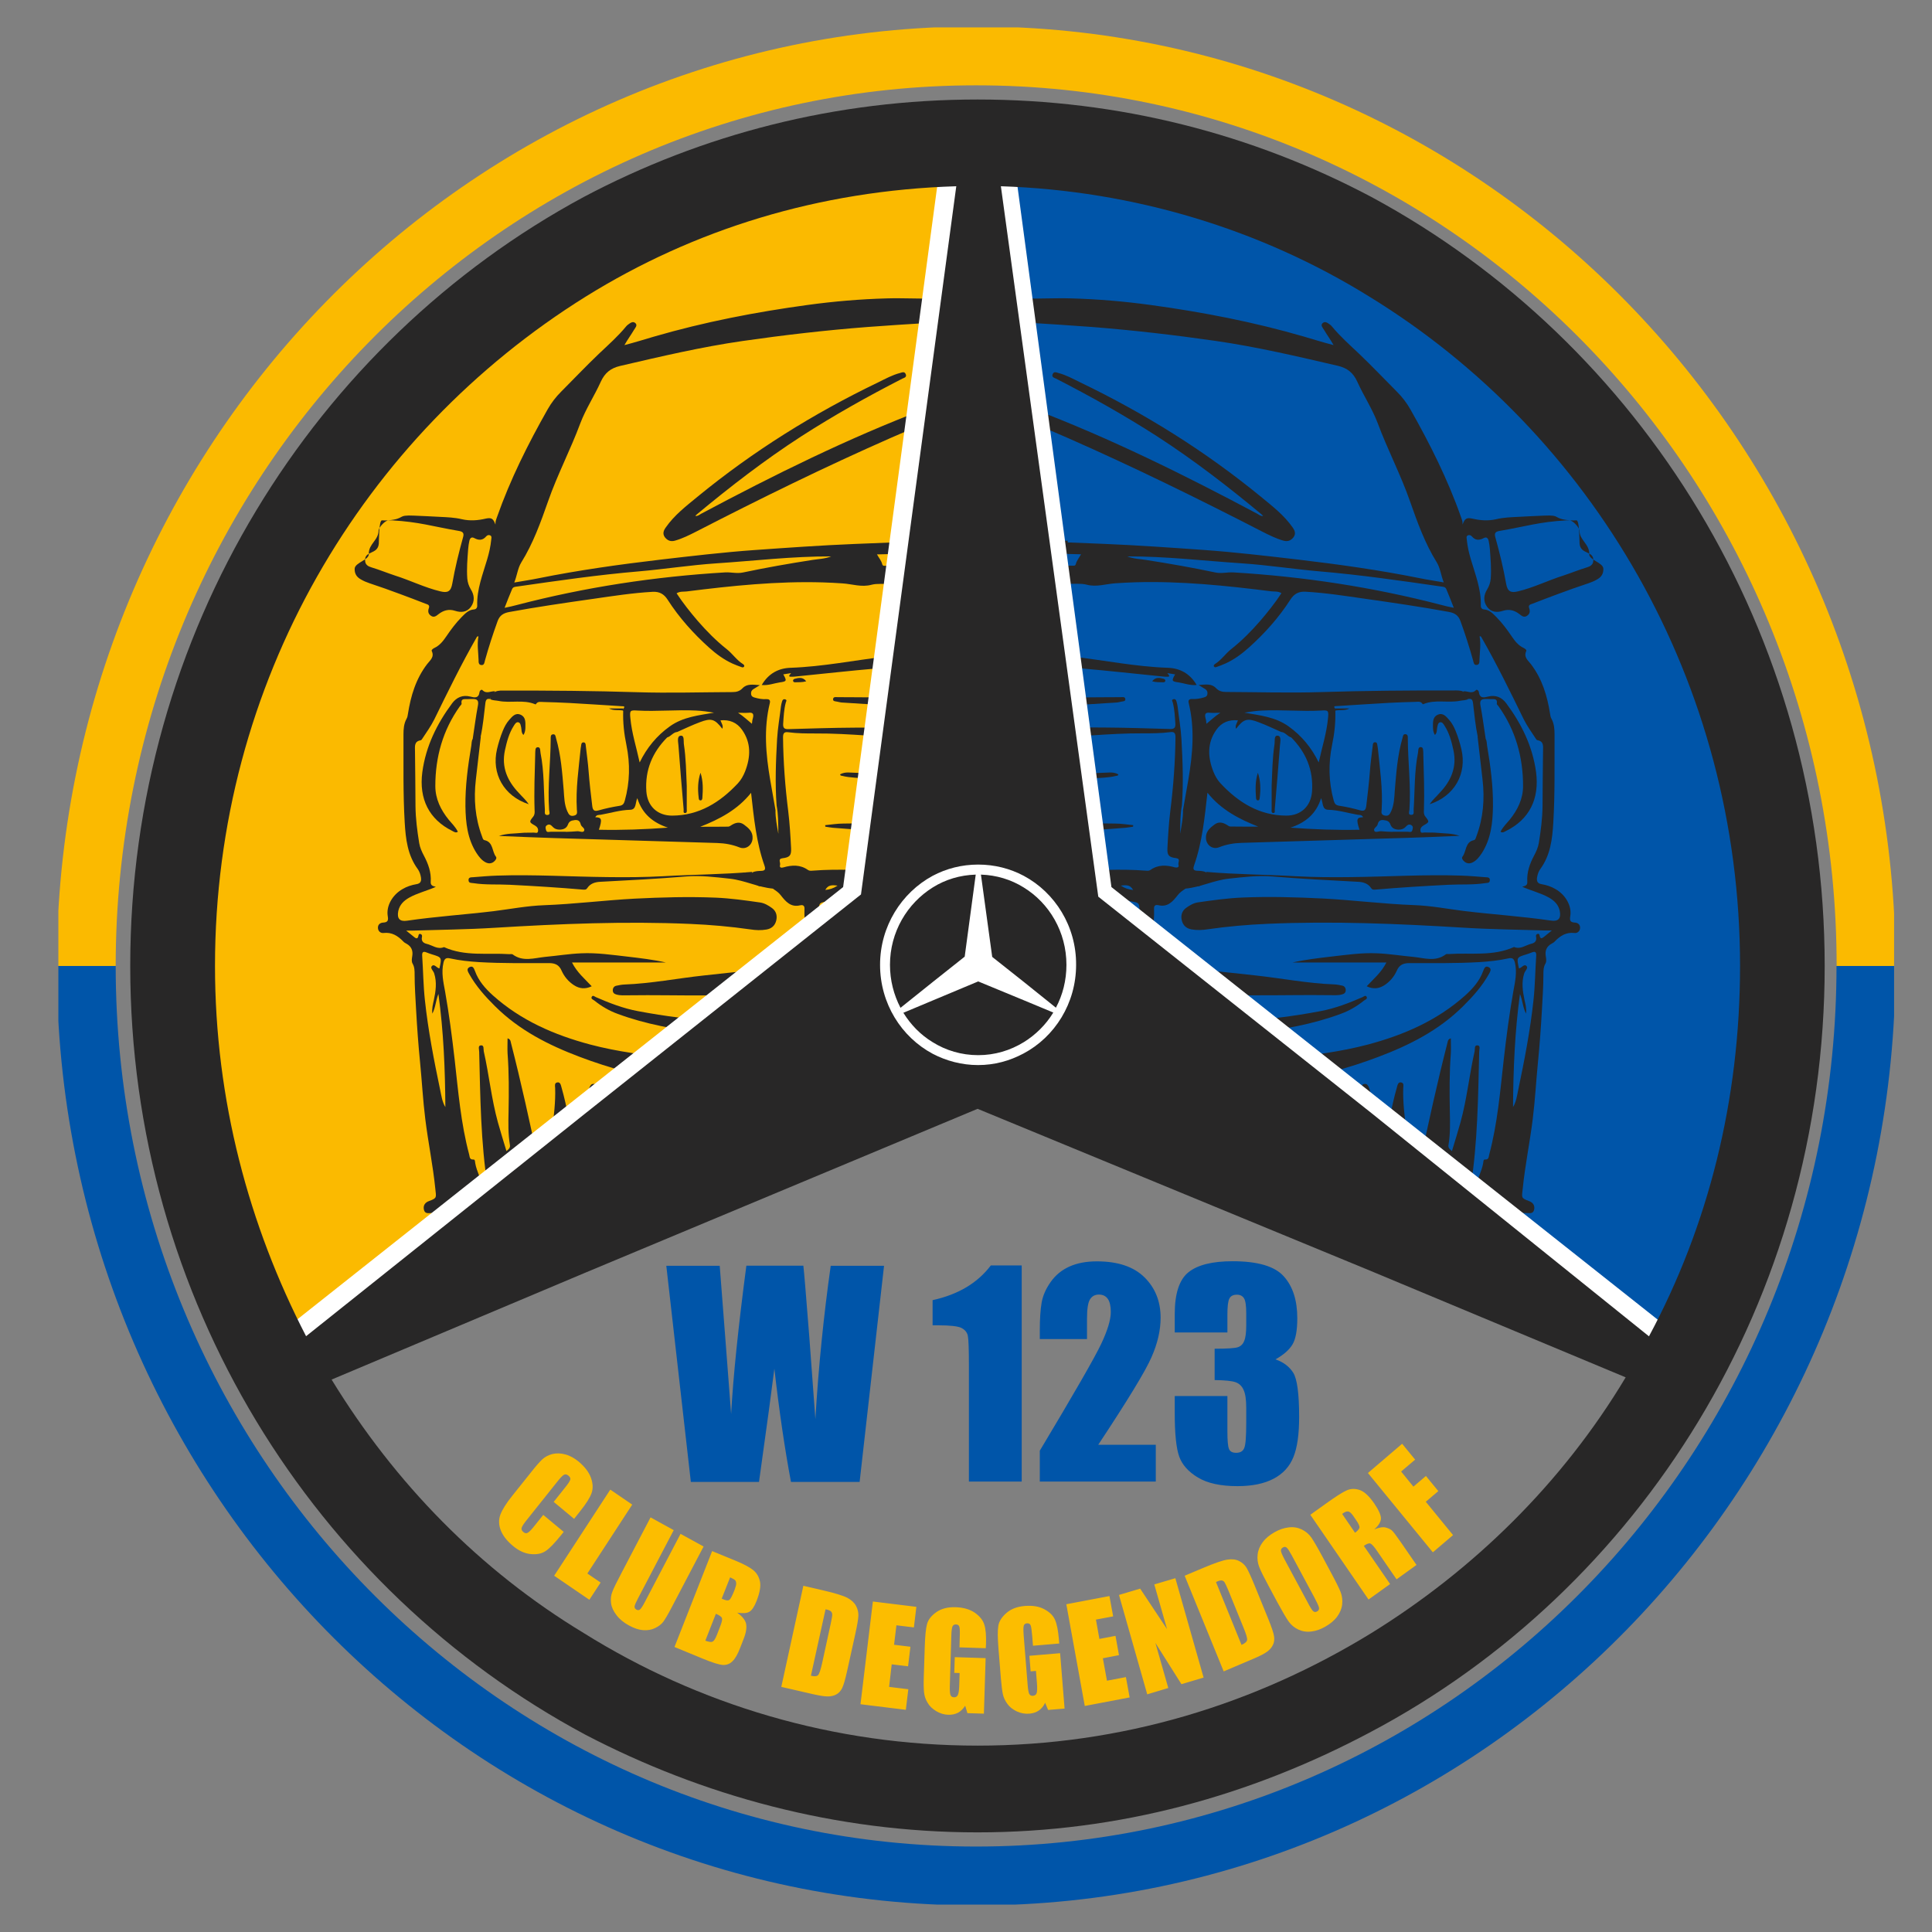
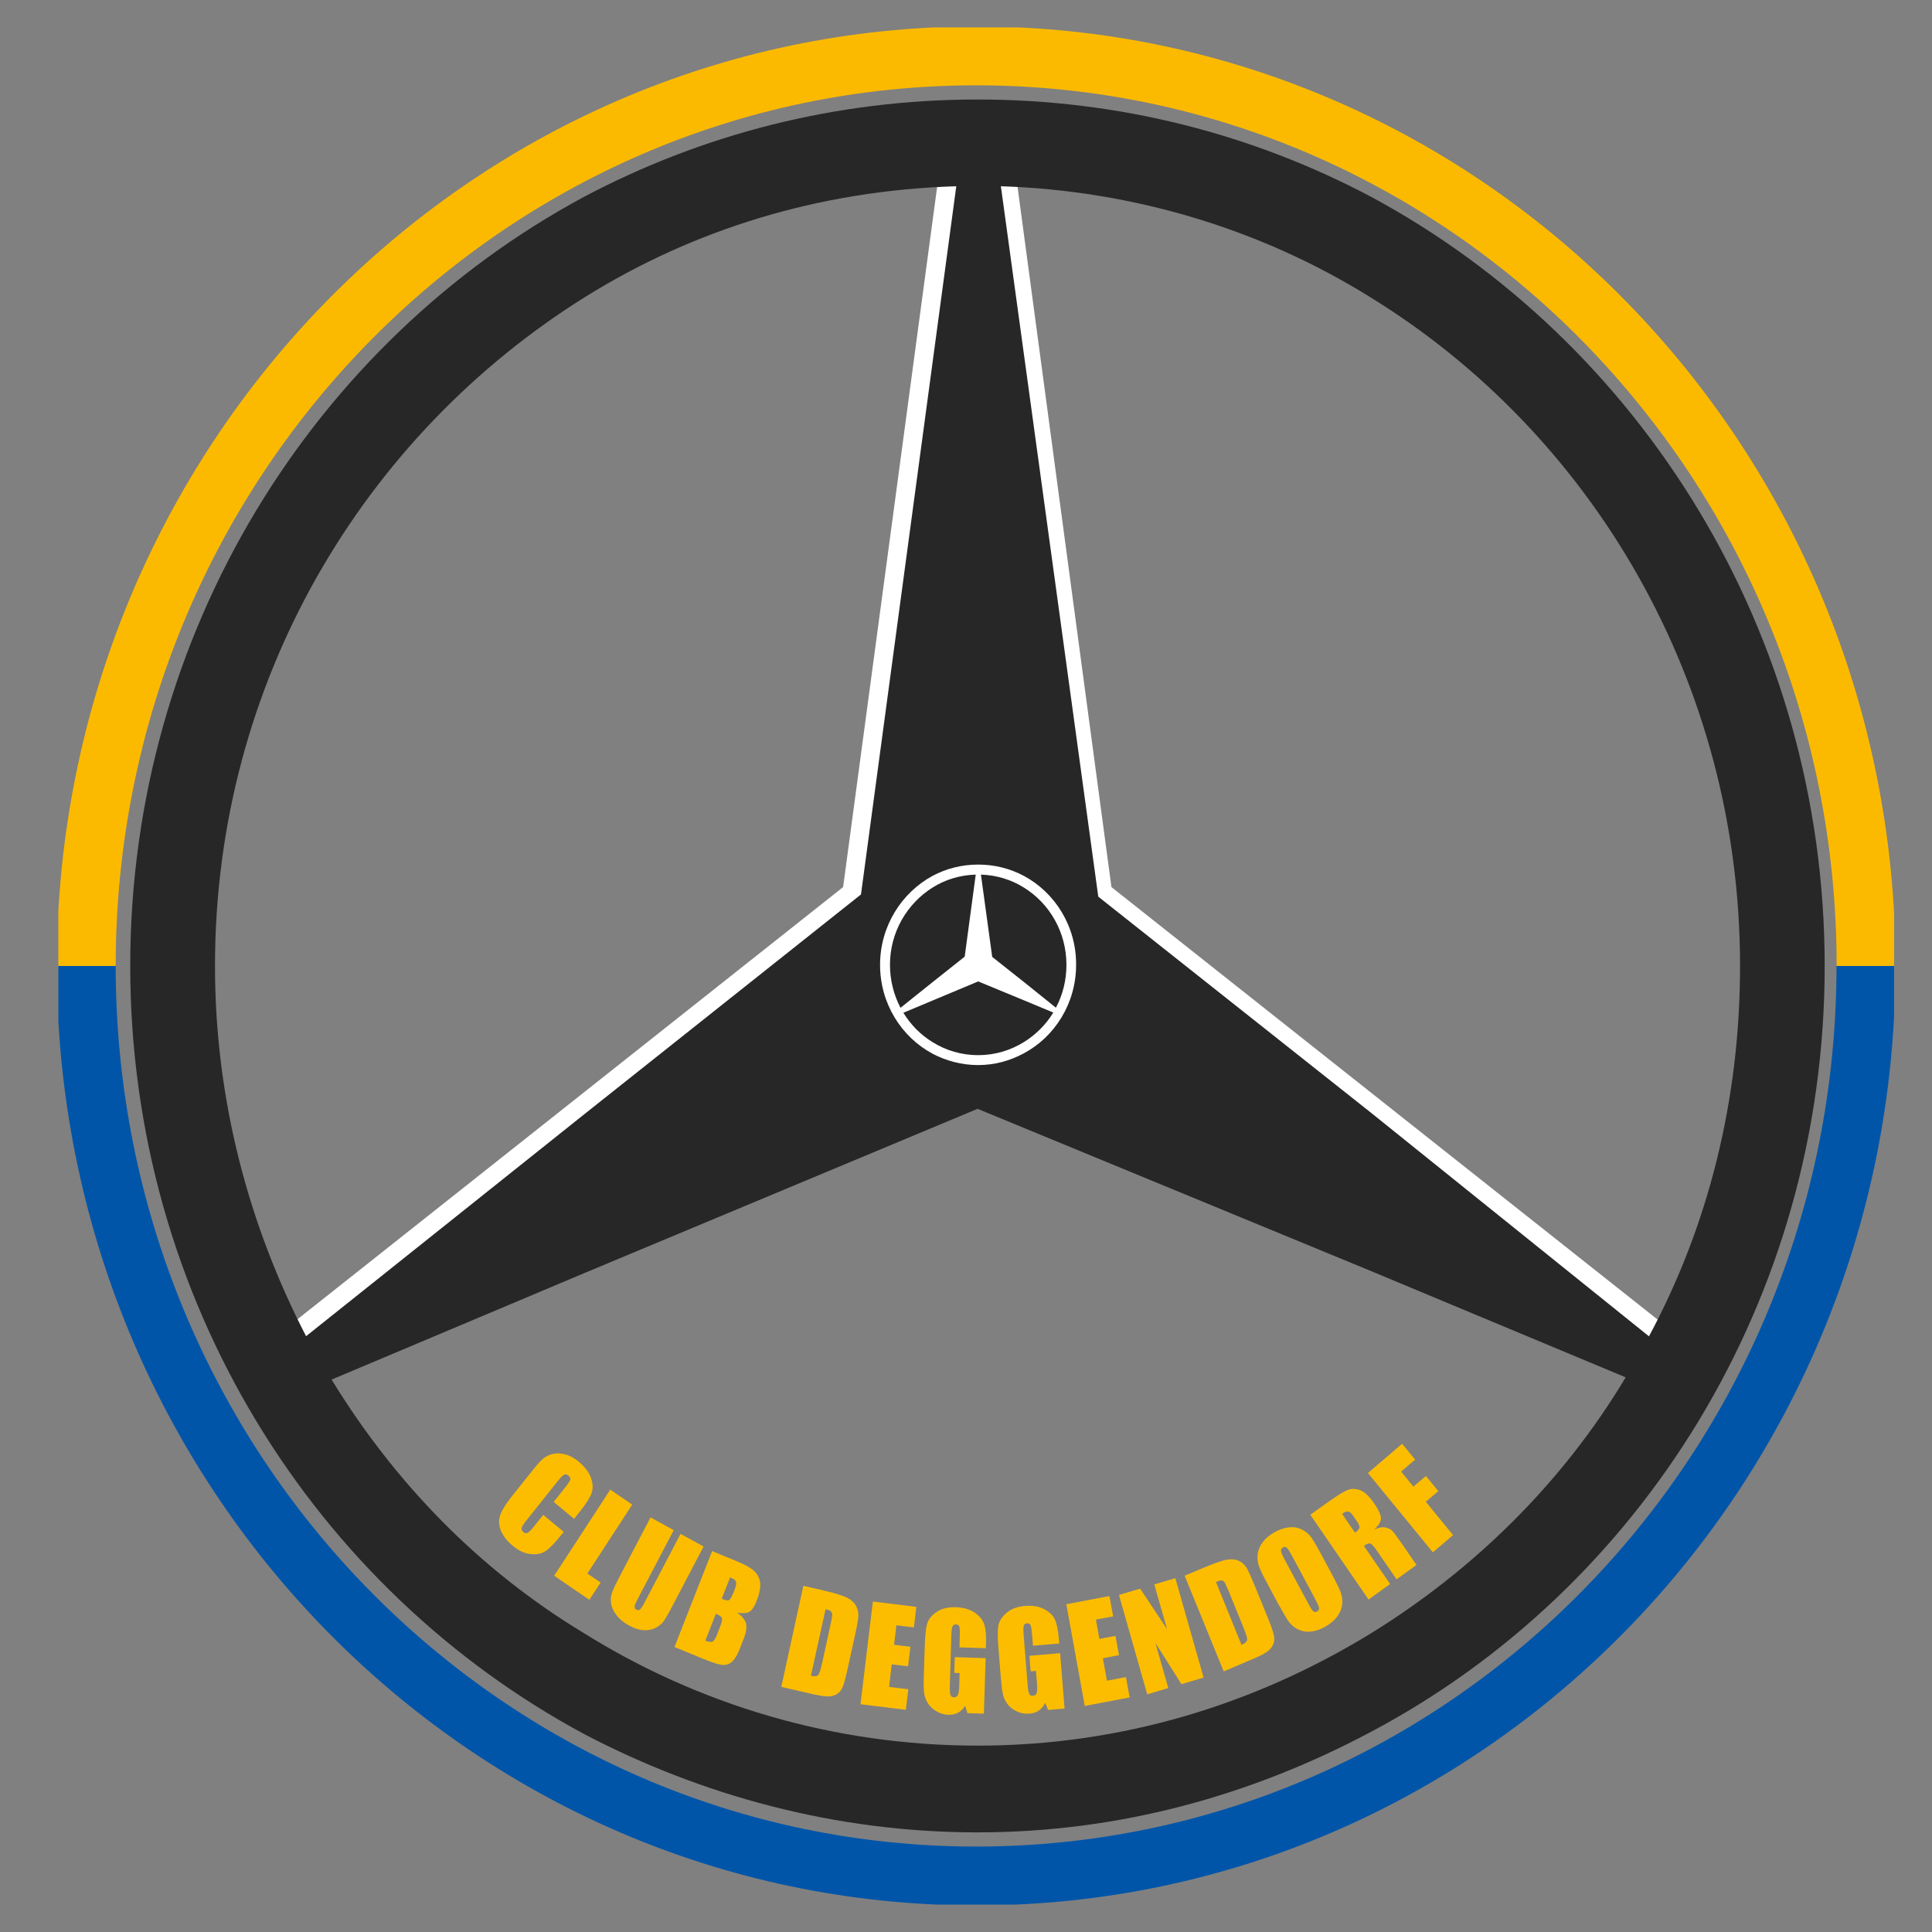
<svg xmlns="http://www.w3.org/2000/svg" xmlns:xlink="http://www.w3.org/1999/xlink" version="1.1" id="Ebene_1" x="0px" y="0px" viewBox="0 0 155.91 155.91" style="enable-background:new 0 0 155.91 155.91;" xml:space="preserve">
  <rect x="0" y="0" width="155.91" height="155.91" fill="#808080" stroke="none" />
  <style type="text/css">
	.st0{clip-path:url(#SVGID_00000173135906162132888880000001938751087108032436_);fill:#FBBA00;}
	.st1{clip-path:url(#SVGID_00000173135906162132888880000001938751087108032436_);fill:#0055A9;}
	.st2{clip-path:url(#SVGID_00000173135906162132888880000001938751087108032436_);fill:#282727;}
	.st3{fill:#0055A9;}
	.st4{fill:none;stroke:#FFFFFF;stroke-width:4.141;}
	.st5{clip-path:url(#SVGID_00000096760685416827731210000010972252446700596124_);fill:#282727;}
	.st6{clip-path:url(#SVGID_00000096760685416827731210000010972252446700596124_);fill:#FFFFFF;}
	.st7{clip-path:url(#SVGID_00000096760685416827731210000010972252446700596124_);fill:none;stroke:#0055A9;stroke-width:4.752;}
	.st8{clip-path:url(#SVGID_00000096760685416827731210000010972252446700596124_);fill:none;stroke:#FBBA00;stroke-width:4.752;}
	.st9{clip-path:url(#SVGID_00000096760685416827731210000010972252446700596124_);fill:#FCBD00;}
</style>
  <g>
    <defs>
-       <rect id="SVGID_1_" x="4.71" y="2.21" width="148.14" height="151.49" />
-     </defs>
+       </defs>
    <clipPath id="SVGID_00000023252454986034915290000002734150885231904665_">
      <use xlink:href="#SVGID_1_" style="overflow:visible;" />
    </clipPath>
    <path style="clip-path:url(#SVGID_00000023252454986034915290000002734150885231904665_);fill:#FBBA00;" d="M78.97,11.88   l0.84,68.44c0,0-56.33,33.65-56.33,32.51c0-1.14-8.37-23.67-8.92-26.23C14,84.03,14.84,61.5,14.84,61.5s6.13-15.11,7.81-17.39   c1.67-2.28,13.11-17.11,13.66-17.96c0.56-0.86,13.11-7.41,13.94-7.7c0.84-0.29,20.08-5.42,20.08-5.42L78.97,11.88z" />
    <path style="clip-path:url(#SVGID_00000023252454986034915290000002734150885231904665_);fill:#0055A9;" d="M79.67,11.88   l-0.84,68.44c0,0,56.33,33.65,56.33,32.51c0-1.14,8.37-23.67,8.92-26.23c0.56-2.57-0.28-25.09-0.28-25.09S137.67,46.39,136,44.1   c-1.67-2.28-13.11-17.11-13.66-17.96c-0.56-0.86-13.11-7.41-13.94-7.7c-0.84-0.29-20.08-5.42-20.08-5.42L79.67,11.88z" />
    <path style="clip-path:url(#SVGID_00000023252454986034915290000002734150885231904665_);fill:#282727;" d="M38.54,96.98   c-0.77,0.18-1.54,0.29-2.34,0.21C36.97,97.01,37.75,96.93,38.54,96.98 M35.94,89.34c-0.26-0.43-0.32-0.92-0.42-1.39   c-0.5-2.39-0.97-4.8-1.23-7.23c-0.13-1.19-0.14-2.39-0.22-3.58c-0.02-0.31,0.08-0.39,0.35-0.28c0.14,0.05,0.28,0.11,0.42,0.15   c0.82,0.25,0.82,0.25,0.62,1.14c-0.22-0.03-0.41-0.41-0.62-0.18c-0.14,0.16,0.14,0.38,0.2,0.59c0.23,0.72,0.12,1.44-0.03,2.15   c-0.07,0.33-0.17,0.66-0.12,1.09c0.27-0.52,0.27-1.05,0.49-1.59C35.8,83.28,35.92,86.3,35.94,89.34 M40.72,49.05   c0.21-0.54,0.4-1.03,0.61-1.52c0.08-0.18,0.27-0.18,0.42-0.2c3.26-0.47,6.51-0.94,9.79-1.22c2.1-0.18,4.18-0.51,6.28-0.65   c3.06-0.2,6.11-0.57,9.26-0.56c-0.55,0.21-1.06,0.21-1.54,0.29c-1.87,0.29-3.74,0.62-5.59,1.01c-0.47,0.1-0.94-0.03-1.41-0.01   c-5.69,0.34-11.3,1.19-16.82,2.63C41.41,48.91,41.1,48.97,40.72,49.05 M37.37,43.35c-0.34,1.23-0.65,2.48-0.87,3.74   c-0.11,0.64-0.37,0.78-0.97,0.63c-1.25-0.3-2.41-0.88-3.64-1.27c-0.64-0.21-1.27-0.47-1.93-0.67c-0.25-0.07-0.46-0.21-0.49-0.47   c-0.12-0.91,1.02-0.51,1.1-1.44c0.02-0.28,0-1.9,0.26-1.88c0.23,0.02,0.55,0,0.79,0c2.25,0.13,3.21,0.48,5.44,0.86   C37.37,42.91,37.46,43.04,37.37,43.35 M64.4,89.82c0.14-0.19,0.27-0.36,0.39-0.53c0.01-0.11,0.03-0.21,0.02-0.32   c-0.04-0.28,0.09-0.33,0.33-0.31c1.86,0.14,3.72,0.27,5.58,0.4c0.25,0.02,0.5,0.03,0.75,0.03c0.09,0,0.23,0.01,0.25-0.04   c0.23-0.51,0.6-0.2,0.9-0.15c1.23,0.2,2.45,0.44,3.67,0.66c0.14,0.03,0.27,0.07,0.43,0.12c-3.47,0.19-6.9,0.12-10.33-0.11   c-0.29-0.02-0.59-0.07-0.88-0.11h-0.58c0.18,0.25,0.42,0.2,0.63,0.35H64.4z M62.39,88.51c0.03,0.21-0.19,0.22-0.35,0.25   c-0.68,0.14-1.37,0.25-2.04,0.42c-1.63,0.41-3.28,0.69-4.97,0.55c-1.01-0.08-2.02-0.01-3.02,0.04c-0.14,0.01-0.33-0.06-0.44,0.17   c1.3,0.1,2.58,0.21,3.86,0.31c-1.26,0.48-2.52,0.89-3.78,1.3c-0.29,0.1-0.27-0.1-0.27-0.29c0-1.24,0-2.49,0-3.73   c0-0.11,0.06-0.28-0.12-0.29c-0.15,0-0.16,0.15-0.16,0.27c-0.04,1.34-0.29,2.65-0.42,3.98c-0.03,0.3-0.11,0.49-0.41,0.53   c-0.14,0.02-0.22,0.11-0.19,0.25c0.03,0.12,0.13,0.16,0.24,0.13c0.24-0.07,0.27,0.05,0.24,0.26c-0.1,0.64-0.19,1.29-0.27,1.93   c-0.05,0.43-0.24,0.7-0.7,0.73c-0.18,0.01-0.35,0.06-0.53,0.07c-0.6,0.07-0.59,0.06-0.63-0.55c-0.14-2.03-0.15-4.06-0.19-6.1   c-0.01-0.32-0.03-0.64-0.05-0.95c-0.02-0.25-0.16-0.36-0.39-0.31c-0.26,0.06-0.48,0.95-0.26,1.02c0.4,0.12,0.25,0.38,0.23,0.59   c-0.14,2-0.29,3.99-0.44,5.99c-0.01,0.12-0.02,0.25-0.06,0.36c-0.11,0.28-0.36,0.21-0.57,0.23c-0.14,0.01-0.17-0.08-0.15-0.21   c0.15-0.92-0.13-1.8-0.26-2.7c-0.24-1.69-0.51-3.38-0.98-5.02c-0.05-0.17-0.09-0.44-0.34-0.39c-0.24,0.04-0.18,0.28-0.17,0.45   c0.04,1.14-0.11,2.27-0.24,3.4c-0.17,1.45-0.43,2.92,0.06,4.37c0.02,0.06,0.06,0.12-0.03,0.19c-0.3,0.2-0.72,0.08-0.82-0.27   c-0.17-0.55-0.21-1.13-0.33-1.69c-0.68-3.23-1.39-6.46-2.21-9.66c-0.03-0.11-0.02-0.27-0.27-0.35c0,0.44-0.02,0.83,0,1.21   c0.12,1.58,0.11,3.15,0.08,4.73c-0.02,0.89-0.04,1.79,0.11,2.67c0.04,0.23-0.11,0.35-0.28,0.49c-0.24-0.8-0.48-1.56-0.69-2.32   c-0.52-1.88-0.71-3.83-1.14-5.73c-0.04-0.18,0.05-0.52-0.25-0.48c-0.24,0.03-0.12,0.34-0.12,0.51c0.09,3.65,0.12,7.31,0.69,10.93   c0.02,0.13,0.08,0.29-0.13,0.32c-0.14,0.02-0.29,0.02-0.3-0.17c-0.03-0.74-0.46-1.37-0.58-2.09c-0.02-0.1,0-0.3-0.15-0.29   c-0.32,0.02-0.29-0.23-0.34-0.41c-0.67-2.51-0.88-5.09-1.17-7.66c-0.21-1.83-0.45-3.67-0.77-5.48c-0.14-0.77-0.32-1.54-0.13-2.34   c0.08-0.33,0.22-0.41,0.53-0.34c0.77,0.17,1.55,0.25,2.33,0.3c1.88,0.11,3.77,0.08,5.65,0.08c0.49,0,0.82,0.14,1.02,0.61   c0.22,0.49,0.56,0.89,1.01,1.18c0.44,0.28,0.9,0.33,1.42,0.08c-0.56-0.6-1.18-1.11-1.59-1.92h7.57c-1.02-0.23-2.05-0.35-3.07-0.47   c-1.25-0.14-2.5-0.33-3.76-0.27c-0.97,0.04-1.94,0.2-2.92,0.29c-0.88,0.09-1.79,0.42-2.62-0.21C41.28,76.98,41.19,77,41.11,77   c-1.77-0.12-3.58,0.2-5.28-0.57c-0.52,0.22-0.93-0.15-1.39-0.26c-0.26-0.06-0.46-0.21-0.39-0.55c0.03-0.11,0-0.22-0.13-0.25   c-0.13-0.03-0.14,0.08-0.16,0.17c-0.05,0.23-0.17,0.21-0.31,0.1c-0.19-0.15-0.38-0.3-0.67-0.54c0.24,0,0.34,0,0.44,0   c2.24-0.07,4.48-0.09,6.72-0.23c5.26-0.32,10.51-0.54,15.78-0.31c1.62,0.07,3.22,0.21,4.82,0.44c0.44,0.07,0.88,0.09,1.32,0.01   c0.4-0.07,0.68-0.31,0.78-0.72c0.1-0.4-0.01-0.77-0.34-1.01c-0.29-0.21-0.61-0.4-0.96-0.45c-1.19-0.17-2.38-0.34-3.58-0.39   c-2.18-0.09-4.36-0.03-6.54,0.08c-2.44,0.13-4.87,0.44-7.32,0.53c-1.37,0.05-2.71,0.31-4.06,0.48c-2.33,0.28-4.67,0.43-6.99,0.77   c-0.59,0.09-0.83-0.17-0.71-0.78c0.11-0.51,0.44-0.83,0.88-1.08c0.66-0.37,1.4-0.54,2.15-0.87c-0.26-0.07-0.43-0.12-0.41-0.4   c0.05-0.77-0.2-1.46-0.55-2.12c-0.17-0.32-0.32-0.65-0.38-1.01c-0.16-0.99-0.29-1.98-0.3-2.98c-0.01-1.47-0.02-2.94-0.04-4.42   c0-0.39-0.09-0.81,0.46-0.9c0.06-0.01,0.11-0.1,0.15-0.16c0.33-0.5,0.68-0.99,0.95-1.53c1.09-2.23,2.18-4.46,3.41-6.61   c0.03-0.05,0.06-0.11,0.15-0.08c-0.12,0.63-0.01,1.27,0.01,1.9c0,0.17-0.01,0.4,0.24,0.41c0.22,0.01,0.23-0.2,0.27-0.35   c0.3-1.08,0.64-2.13,1.02-3.18c0.17-0.48,0.47-0.66,0.94-0.75c2.24-0.41,4.5-0.74,6.76-1.06c1.6-0.23,3.19-0.48,4.81-0.57   c0.55-0.03,0.92,0.17,1.22,0.64c0.93,1.45,2.08,2.73,3.35,3.87c0.57,0.51,1.18,0.96,1.88,1.28c0.24,0.11,0.49,0.2,0.74,0.29   c0.07,0.03,0.15,0.03,0.2-0.05c0.04-0.08-0.02-0.14-0.08-0.19c-0.52-0.32-0.85-0.84-1.32-1.21c-0.86-0.68-1.63-1.46-2.35-2.29   c-0.6-0.7-1.18-1.43-1.7-2.22c0.27-0.17,0.55-0.12,0.81-0.15c3.65-0.46,7.31-0.84,11-0.73c0.53,0.02,1.05,0.04,1.58,0.08   c0.78,0.05,1.54,0.33,2.34,0.11c0.23-0.06,0.47-0.07,0.71-0.07c1.95-0.01,3.88,0.13,5.81,0.42c0.32,0.05,0.68,0.13,0.93-0.15   c0.51-0.56,1.08-1.07,1.61-1.59c-0.1-0.16-0.23-0.1-0.35-0.11c-2.52-0.09-5.04-0.07-7.57-0.03c-0.12,0-0.24,0.03-0.28-0.14   c-0.07-0.28-0.26-0.49-0.42-0.78c5.16-0.13,10.27-0.25,15.39-0.2v-0.91c-0.27,0.01-0.53,0.05-0.8,0.04   c-0.64-0.03-1.33,0.24-1.91-0.28c-0.08-0.07-0.26-0.04-0.39-0.04c-1.14,0.04-2.28,0.07-3.42,0.12c-3.57,0.14-7.14,0.29-10.72,0.43   c-2.68,0.11-5.36,0.3-8.04,0.49c-2.53,0.18-5.05,0.48-7.56,0.77c-3.31,0.39-6.61,0.85-9.88,1.51c-0.63,0.13-1.26,0.22-1.94,0.34   c0.23-0.58,0.28-1.15,0.56-1.61c0.96-1.54,1.57-3.24,2.17-4.95c0.75-2.15,1.81-4.16,2.6-6.29c0.44-1.16,1.14-2.22,1.65-3.35   c0.33-0.72,0.8-1.1,1.57-1.28c3.27-0.76,6.54-1.53,9.87-2.01c3.34-0.48,6.7-0.87,10.07-1.13c3.24-0.25,6.48-0.39,9.72-0.68   c2.14-0.19,4.3-0.2,6.44-0.3V25.1c-0.12-0.16-0.29-0.19-0.47-0.22c-3.39-0.47-6.79-0.87-10.22-0.79c-1.3,0.03-2.6-0.05-3.91-0.01   c-2.14,0.06-4.26,0.24-6.38,0.53c-4.18,0.57-8.32,1.37-12.38,2.55c-0.78,0.23-1.55,0.47-2.4,0.69c0.26-0.46,0.53-0.82,0.76-1.21   c0.1-0.17,0.32-0.38,0.13-0.56c-0.21-0.2-0.44,0-0.63,0.14c-0.05,0.04-0.09,0.08-0.13,0.13c-0.66,0.8-1.44,1.49-2.19,2.2   c-1.04,0.99-2.03,2.04-3.05,3.06c-0.43,0.43-0.79,0.9-1.09,1.43c-1.58,2.79-3.01,5.64-4.08,8.68c-0.04,0.1-0.07,0.2-0.1,0.3   c-0.03,0.1-0.02,0.2-0.03,0.31c-0.17-0.48-0.32-0.58-0.78-0.48c-0.64,0.15-1.27,0.2-1.93,0.05c-0.58-0.14-1.17-0.16-1.77-0.19   c-0.7-0.04-1.39-0.07-2.09-0.1c-1.43-0.07-0.64,0.24-2.07,0.38c-0.25,0.02-0.73,0.5-0.79,0.81c0,0.8-0.79,1.07-0.79,1.88   c0.07,0.51-1.13,0.71-1.14,1.22c-0.01,0.4,0.16,0.66,0.49,0.85c0.22,0.13,0.45,0.23,0.69,0.31c0.85,0.28,1.69,0.58,2.52,0.89   c0.67,0.25,1.34,0.5,2,0.76c0.15,0.06,0.39,0.09,0.29,0.36c-0.1,0.27-0.05,0.48,0.18,0.63c0.24,0.16,0.42,0,0.6-0.14   c0.4-0.31,0.83-0.43,1.33-0.27c0.48,0.16,0.97,0.12,1.29-0.33c0.32-0.45,0.27-0.95-0.02-1.41c-0.16-0.27-0.25-0.54-0.28-0.85   c-0.06-0.8,0.01-1.6,0.07-2.4c0.02-0.23,0.05-0.45,0.1-0.67c0.06-0.22,0.18-0.32,0.39-0.21c0.35,0.19,0.67,0.21,0.96-0.13   c0.08-0.1,0.21-0.14,0.32-0.09c0.16,0.07,0.1,0.23,0.09,0.36c-0.05,0.53-0.17,1.05-0.32,1.56c-0.36,1.23-0.85,2.43-0.81,3.75   c0.01,0.17-0.09,0.3-0.26,0.31c-0.44,0.03-0.71,0.33-1,0.62c-0.46,0.47-0.86,1-1.23,1.55c-0.26,0.38-0.53,0.73-0.95,0.93   c-0.11,0.05-0.27,0.16-0.23,0.25c0.24,0.5-0.15,0.77-0.37,1.06c-0.91,1.19-1.32,2.56-1.55,4.02c-0.02,0.14-0.04,0.27-0.11,0.39   c-0.22,0.4-0.25,0.83-0.25,1.28c0.01,2.37-0.04,4.73,0.1,7.1c0.08,1.33,0.23,2.63,1.05,3.75c0.14,0.19,0.22,0.43,0.26,0.67   c0.05,0.3-0.03,0.5-0.36,0.55c-0.4,0.07-0.78,0.19-1.13,0.4c-0.82,0.47-1.32,1.36-1.19,2.17c0.06,0.34,0.02,0.51-0.36,0.53   c-0.24,0.01-0.44,0.15-0.43,0.43c0.01,0.27,0.22,0.44,0.45,0.41c0.67-0.08,1.16,0.23,1.6,0.69c0.07,0.08,0.17,0.13,0.26,0.18   c0.39,0.22,0.53,0.55,0.46,0.99c-0.03,0.21-0.08,0.43,0.03,0.62c0.16,0.27,0.16,0.58,0.16,0.88c0,0.96,0.07,1.91,0.12,2.86   c0.08,1.41,0.18,2.81,0.32,4.22c0.15,1.52,0.23,3.05,0.42,4.57c0.23,1.88,0.62,3.74,0.81,5.63c0.07,0.7,0.16,0.75-0.5,0.99   c-0.31,0.11-0.5,0.34-0.42,0.7c0.08,0.36,0.38,0.27,0.62,0.27c1.41,0,2.81-0.12,4.21-0.28c1.39-0.16,2.82,0.01,4.19-0.43   c0.13-0.04,0.27-0.03,0.4-0.02c1.27,0.09,2.55,0.1,3.82,0.23c0.78,0.08,1.57,0.2,2.35,0.12c0.84-0.08,1.76-0.32,1.88-1.54   c0.02-0.16,0.08-0.32,0.13-0.48c0.13-0.37,0.23-0.73-0.11-1.05c-0.09-0.08-0.08-0.23-0.1-0.34c-0.09-0.45-0.06-0.91-0.08-1.36   c-0.02-0.4,0.13-0.62,0.52-0.72c0.75-0.19,1.49-0.41,2.24-0.59c0.97-0.23,1.99-0.23,2.93-0.53c1.27-0.42,2.53-0.22,3.8-0.16   c1.43,0.07,2.87,0.18,4.3,0.32c0.5,0.05,1.01,0.04,1.46-0.27c0.12-0.08,0.28-0.11,0.43-0.13c1.09-0.11,2.18-0.31,3.28-0.32   c1.73-0.02,3.47-0.02,5.2,0c0.19,0,0.39,0,0.58,0.02c1.35,0.14,0.72-1.03,2.06-1.12c1.73-0.11,1.42-0.23,3.15-0.27   c0.22-0.01,3.22-2.52,3.41-2.68c0-0.82,1.26,2.1,1.26,1.28c-0.8,0.05-1.6-0.04-2.4-0.09c-1.64-0.1-3.28-0.18-4.93-0.32   c-1.76-0.16-3.51-0.41-5.27-0.43c-0.42,0-0.84,0.03-1.24-0.02c-2.8-0.39-5.63-0.25-8.44-0.46c-0.88-0.07-1.77-0.09-2.64-0.17   c-2.27-0.2-4.54-0.46-6.81-0.69c-2.29-0.23-4.56-0.51-6.79-1.1c-2.88-0.77-5.57-1.93-7.84-3.96c-0.62-0.56-1.16-1.17-1.45-1.97   c-0.08-0.2-0.16-0.45-0.43-0.32c-0.29,0.14-0.14,0.37-0.03,0.57c0.55,0.98,1.29,1.81,2.08,2.59c1.95,1.94,4.32,3.14,6.84,4.09   c4.9,1.86,10.02,2.58,15.18,3.1C62.14,88.41,62.36,88.33,62.39,88.51" />
    <path style="clip-path:url(#SVGID_00000023252454986034915290000002734150885231904665_);fill:#282727;" d="M66.6,71.82   c0.22-0.42,0.55-0.41,0.99-0.35C67.24,71.7,66.96,71.78,66.6,71.82 M60.75,57.98c-0.04,0.12-0.05,0.26-0.07,0.43   c-0.38-0.31-0.71-0.63-1.12-0.89c0.28,0,0.56,0.02,0.83,0C60.77,57.47,60.85,57.63,60.75,57.98 M59.88,58.89   c0.75,1.06,0.7,2.2,0.25,3.36c-0.14,0.35-0.32,0.68-0.58,0.96c-1.45,1.55-3.14,2.6-5.31,2.61c-1.18,0-1.99-0.75-2.08-1.95   c-0.12-1.73,0.49-3.16,1.68-4.36c0.3-0.08,0.48-0.42,0.81-0.44c0.61-0.27,1.21-0.56,1.83-0.79c0.92-0.35,1.2-0.26,1.81,0.53   c0.1-0.24-0.06-0.43-0.15-0.68C58.87,58.06,59.46,58.3,59.88,58.89 M57.62,57.51c-1.24,0.22-2.5,0.34-3.57,1.11   c-1.05,0.75-1.85,1.72-2.43,2.91c-0.26-1.21-0.64-2.37-0.75-3.58c-0.06-0.61-0.02-0.65,0.56-0.61c1.58,0.09,3.17-0.08,4.75,0   C56.65,57.36,57.13,57.43,57.62,57.51 M50.84,65.35c0.53-0.01,0.41-0.54,0.59-0.94c0.4,1.29,1.29,1.99,2.47,2.38   c-1.84,0.14-3.69,0.21-5.57,0.17c0.28-0.85,0.23-1-0.29-1.01c0.1-0.22,0.31-0.18,0.44-0.2C49.27,65.61,50.04,65.37,50.84,65.35    M47.13,67.06c-0.09,0.15-0.35,0.01-0.54,0.02c-0.31,0.03-0.62,0.04-0.93,0.05c0,0,0-0.01,0-0.01c-0.4,0-0.8,0-1.2,0   c-0.15,0-0.35,0.1-0.4-0.15c-0.03-0.12-0.08-0.27,0.07-0.37c0.19-0.13,0.33-0.03,0.46,0.11c0.16,0.18,0.37,0.25,0.6,0.24   c0.28-0.01,0.53-0.11,0.64-0.4c0.06-0.17,0.15-0.28,0.33-0.33c0.32-0.07,0.61-0.12,0.71,0.32C46.91,66.73,47.25,66.84,47.13,67.06    M68.79,77.6c0.12-0.4-0.17-0.31-0.35-0.3c-0.49,0.03-0.98,0.02-1.47,0.02c-0.23,0-0.4-0.07-0.45-0.34   c-0.21-1.19-0.5-2.37-0.44-3.6c0.03-0.49,0.06-0.53,0.57-0.62c0.59-0.11,1.2-0.2,1.62-0.67c0.29-0.32,0.56-0.35,0.94-0.28   c1.35,0.23,2.69,0.45,4.07,0.42c0.83-0.02,1.66-0.13,2.49-0.1c0.53,0.02,1.07,0.1,1.56-0.21c0.06-0.04,0.15-0.03,0.22-0.02   c1.28,0.19,2.57,0.23,3.86,0.29c1.36,0.06,2.72,0.22,4.08-0.02c0.23-0.04,0.48,0.01,0.68-0.16v-1.64c-0.18,0.01-0.36,0-0.53,0.02   c-2.23,0.2-4.47,0.21-6.71,0.28c-2.39,0.07-4.77-0.22-7.15-0.34c-2.06-0.1-4.12-0.23-6.18-0.07c-0.13,0.01-0.27,0.03-0.39-0.05   c-0.63-0.45-1.31-0.41-2-0.21c-0.16,0.05-0.33,0.02-0.26-0.21c0.05-0.18-0.2-0.48,0.19-0.53c0.57-0.07,0.73-0.21,0.7-0.8   c-0.05-1-0.11-2-0.23-2.99c-0.25-1.99-0.4-3.98-0.42-5.98c0-0.33,0.11-0.44,0.41-0.4c0.74,0.1,1.48,0.1,2.22,0.1   c2.76-0.02,5.51,0.34,8.27,0.36c2.05,0.01,4.09-0.12,6.14-0.01c0.25,0.01,0.47-0.03,0.5-0.32c0.02-0.29-0.21-0.4-0.44-0.41   c-0.5-0.03-1.01-0.07-1.5-0.19c-0.65-0.15-1.26,0.11-1.89,0.11c-2.66-0.02-5.31-0.03-7.97-0.01c-1.77,0.01-3.53,0.07-5.3,0.12   c-0.33,0.01-0.45-0.09-0.43-0.43c0.04-0.57,0.06-1.15,0.21-1.71c0.03-0.1,0.12-0.21-0.04-0.26c-0.14-0.05-0.23,0.04-0.26,0.17   c-0.04,0.13-0.07,0.26-0.09,0.4c-0.1,0.88-0.26,1.75-0.31,2.63c-0.1,1.79-0.17,3.57-0.04,5.36c0.14,0.72,0.13,1.44,0.14,2.17   c0.01,0.01,0.02,0.02,0,0.04c0,0.02,0,0.05,0,0.07c-0.11-0.64-0.24-1.27-0.23-1.91c-0.15-0.82-0.29-1.64-0.43-2.45   c-0.35-2.06-0.53-4.11-0.03-6.17c0.06-0.23-0.03-0.34-0.27-0.33c-0.33,0.02-0.65-0.04-0.96-0.13c-0.16-0.04-0.27-0.12-0.28-0.3   c-0.02-0.17,0.05-0.29,0.19-0.38c0.14-0.09,0.29-0.17,0.52-0.32c-0.57-0.04-1.04-0.13-1.4,0.25c-0.23,0.24-0.49,0.31-0.8,0.31   c-2.56,0.01-5.13,0.09-7.69,0.01c-3.54-0.11-7.09-0.14-10.63-0.13c-0.28,0-0.56-0.03-0.83,0.09c-0.19,0.17-0.6,0.21-0.36,0.63   c0.2,0.08,0.41,0.07,0.61,0.11c0.98,0.2,2-0.13,2.96,0.27c0.07,0.03,0.07-0.01,0.09-0.04c0.15-0.21,0.38-0.14,0.57-0.14   c0.71,0.02,1.42,0.04,2.13,0.08c1.4,0.08,2.8,0.17,4.2,0.26c0.13,0.01,0.32-0.02,0.13,0.21c-0.06,0.05-0.06,0.11-0.01,0.17   c-0.03,0.93,0.07,1.84,0.26,2.75c0.31,1.51,0.28,3.01-0.13,4.49c-0.07,0.25-0.16,0.38-0.43,0.42c-0.57,0.09-1.13,0.21-1.69,0.37   c-0.38,0.11-0.47-0.05-0.51-0.38c-0.11-0.92-0.22-1.83-0.29-2.76c-0.05-0.69-0.15-1.38-0.23-2.08c-0.01-0.12-0.02-0.26-0.17-0.27   c-0.19-0.01-0.19,0.15-0.21,0.29c-0.01,0.06-0.02,0.12-0.03,0.18c-0.16,1.64-0.41,3.28-0.31,4.94c0.01,0.2,0.09,0.42-0.22,0.5   c-0.32,0.08-0.43-0.08-0.55-0.35c-0.24-0.54-0.25-1.12-0.29-1.69c-0.12-1.42-0.22-2.84-0.62-4.21c-0.04-0.14-0.04-0.34-0.25-0.31   c-0.2,0.02-0.18,0.22-0.18,0.36c-0.01,1.91-0.26,3.81-0.13,5.73c0.01,0.15,0.14,0.42-0.15,0.42c-0.27,0-0.18-0.27-0.19-0.43   c-0.1-1.53-0.05-3.06-0.35-4.57c-0.04-0.18,0.02-0.48-0.23-0.47c-0.23,0.01-0.18,0.3-0.2,0.49c0,0.03,0,0.06,0,0.09   c-0.04,1.5-0.1,3-0.05,4.5c0.01,0.18,0.02,0.35-0.11,0.52c-0.34,0.43-0.34,0.45,0.14,0.72c0.19,0.11,0.27,0.26,0.25,0.44   c-0.02,0.24-0.24,0.12-0.36,0.13c-0.34,0.02-0.68-0.01-1.02,0.03c-0.56,0.06-1.13,0.02-1.78,0.24c1.54,0.06,2.97,0.13,4.41,0.17   c4.4,0.14,8.81,0.26,13.21,0.4c0.61,0.02,1.2,0.12,1.78,0.35c0.51,0.21,1.03-0.14,1.07-0.71c0.04-0.55-0.32-0.85-0.7-1.13   c-0.32-0.23-0.64-0.17-0.96,0.02c-0.1,0.06-0.21,0.15-0.31,0.15c-0.75,0.01-1.5,0.01-2.25,0.01c1.54-0.61,3-1.36,4.1-2.74   c0.23,2.04,0.42,4,1.08,5.87c0.1,0.29,0.06,0.42-0.26,0.43c-0.23,0.01-0.48,0.01-0.7,0.12c-0.1,0.1-0.21,0.15-0.36,0.09   c-0.22-0.08-0.45-0.1-0.46,0.21c0,0.25,0.13,0.49,0.44,0.44c0.26-0.04,0.47,0.03,0.65,0.21c0.16,0.17,0.35,0.2,0.56,0.17   c0.31-0.04,0.62-0.03,0.86,0.23c0.21,0.14,0.42,0.28,0.58,0.49c0.4,0.51,0.81,1,1.56,0.82c0.16-0.04,0.37-0.03,0.36,0.26   c-0.06,1.3,0.25,2.55,0.59,3.79c0.08,0.29-0.06,0.36-0.29,0.35c-0.4-0.01-0.8,0-1.2-0.06c-0.47-0.07-0.78,0.1-1,0.53   c0.2,0.01,0.38,0.02,0.55,0.03c0,0,0,0,0,0c1.27,0.04,2.55-0.06,3.82,0.04c0,0.04,0,0.08,0,0.12h-1.59h0   c-0.45,0.09-0.91,0.13-1.37,0.11c-2.56-0.12-5.09,0.22-7.63,0.49c-2.14,0.23-4.25,0.65-6.41,0.73c-0.22,0.01-0.44,0.05-0.66,0.1   c-0.18,0.04-0.28,0.18-0.28,0.37c0,0.19,0.11,0.29,0.3,0.34c0.32,0.09,0.65,0.06,0.97,0.06c2.05-0.03,4.09,0.02,6.14,0.01   c3-0.02,5.98,0.29,8.95,0.65c2.09,0.25,4.18,0.48,6.26,0.72c1.2,0.14,2.37,0.54,3.59,0.57c0.27,0.01,0.53,0.07,0.79,0.1   c1.01,0.09,2.03,0.21,3.05,0.23c0.5,0.01,1,0,1.5,0.07c1.68,0.23,3.18-1.05,3.22-2.73c0.01-0.58,0.01-0.57,0.6-0.49   c0.45,0.06,0.88,0.27,1.35,0.15v-1.73c-0.19-0.16-0.42-0.17-0.64-0.16c-0.87,0.04-1.75-0.02-2.62,0.11   c-0.82,0.12-1.65,0.15-2.48,0.19c-1.17,0.06-2.34,0.07-3.51,0.14c-0.67,0.04-1.37,0.2-1.99-0.24c-0.14-0.1-0.32-0.03-0.48-0.03   c-1.12,0-2.25,0.24-3.37,0.03c-0.7-0.13-1.42-0.03-2.13-0.17C68.9,77.69,68.74,77.76,68.79,77.6" />
    <path style="clip-path:url(#SVGID_00000023252454986034915290000002734150885231904665_);fill:#282727;" d="M86.17,85.02v-1.46   c-1.26,0.06-2.52-0.05-3.78-0.14c-1.54-0.12-3.09-0.03-4.61-0.32c-1.52-0.29-3.04,0.07-4.57-0.14c-1.56-0.22-3.17-0.1-4.75-0.16   c-3.47-0.13-6.93-0.29-10.4-0.42c-2.21-0.08-4.39-0.37-6.57-0.78c-1.18-0.22-2.3-0.65-3.4-1.13c-0.1-0.04-0.25-0.2-0.34-0.02   c-0.08,0.16,0.11,0.22,0.21,0.29c0.57,0.46,1.2,0.83,1.89,1.08c2.27,0.84,4.62,1.25,7,1.54c2.37,0.28,4.76,0.36,7.14,0.48   c0.24-0.03,0.48-0.02,0.71,0.1c0,0,0.01,0,0.01,0c0,0-0.01,0-0.01,0c0.03,0.02,0.06,0.03,0.1,0.05h-0.81   c-0.37,0.06-0.77-0.03-1.16,0.17c0.65,0.08,1.26,0.2,1.88,0.22c2.78,0.11,5.57,0.19,8.36,0.28c2.21,0.07,4.42-0.09,6.63,0.08   c1.7,0.14,3.41-0.03,5.11,0.18C85.25,84.99,85.71,85.06,86.17,85.02" />
    <path style="clip-path:url(#SVGID_00000023252454986034915290000002734150885231904665_);fill:#282727;" d="M86.17,53.88   c-1.21-0.25-2.44-0.33-3.67-0.3c-1.17,0.03-2.34-0.08-3.5,0.1c-0.38,0.06-0.77,0.02-1.16-0.01c-2.36-0.17-4.71,0.07-7.06,0.27   c-2.21,0.19-4.43,0.44-6.64,0.66c-0.09,0.01-0.18,0.01-0.27,0.01c-0.31,0.02-0.16-0.13-0.03-0.29c-0.25,0.04-0.44,0.07-0.63,0.1   c0.3,0.53,0.28,0.57-0.29,0.65c-0.46,0.07-0.91,0.26-1.45,0.21c0.55-0.94,1.37-1.36,2.33-1.39c2.6-0.09,5.15-0.61,7.72-0.91   c2.23-0.26,4.45-0.48,6.7-0.48c1.27,0,2.55,0.01,3.81-0.2c0.78-0.13,1.57-0.03,2.35,0.02c0.59,0.04,1.19-0.14,1.78,0.01V53.88z" />
    <path style="clip-path:url(#SVGID_00000023252454986034915290000002734150885231904665_);fill:#282727;" d="M86.17,59.34   c-0.77,0-1.53,0.16-2.29,0.24c-0.3,0.03-0.75,0.21-0.8-0.27c-0.05-0.44,0.4-0.33,0.67-0.37c0.8-0.12,1.61-0.27,2.42-0.24V59.34z" />
    <path style="clip-path:url(#SVGID_00000023252454986034915290000002734150885231904665_);fill:#282727;" d="M86.17,63.89   c-0.66-0.07-1.33,0.02-1.98-0.15c-0.22-0.06-0.44-0.09-0.41-0.36c0.03-0.3,0.27-0.35,0.5-0.3c0.63,0.13,1.26,0.16,1.9,0.09V63.89z" />
    <path style="clip-path:url(#SVGID_00000023252454986034915290000002734150885231904665_);fill:#282727;" d="M86.17,68.72h-0.5   c0.11-0.24,0.26-0.37,0.5-0.36V68.72z" />
    <path style="clip-path:url(#SVGID_00000023252454986034915290000002734150885231904665_);fill:#282727;" d="M81.45,68.66   c-0.09,0.42-0.08,0.78-0.36,1.03c-0.26-0.34-0.13-0.7-0.1-1.05c0.02-0.21,0.05-0.42,0.08-0.63c0.01-0.09,0.04-0.25,0.07-0.25   c0.51-0.03,0.29-0.46,0.32-0.69c0.24-2.11,0.65-4.2,0.52-6.34c-0.06-1.06-0.1-2.12-0.02-3.18c0.02-0.29-0.1-0.31-0.33-0.31   c-1.69-0.02-3.38-0.04-5.07-0.09c-2.89-0.08-5.78-0.28-8.66-0.46c-0.12-0.01-0.23-0.05-0.35-0.07c-0.14-0.03-0.35-0.01-0.32-0.22   c0.03-0.19,0.23-0.14,0.38-0.14c2.18,0,4.36,0.06,6.54-0.01c2.28-0.07,4.56-0.16,6.85-0.21c0.37-0.01,0.74,0,1.11-0.01   c0.23,0,0.32,0.08,0.23,0.33c-0.13,0.34-0.15,0.65,0.19,0.91c0.21,0.17,0.16,0.75-0.05,1.01c-0.1,0.12-0.04,0.26-0.04,0.39   c0.16,2.97,0.35,5.93,0.35,8.9c0,0.46-0.08,0.91-0.13,1.36c-0.02,0.18-0.1,0.32-0.29,0.35c-0.18,0.02-0.34-0.03-0.38-0.23   C81.91,68.76,81.58,68.95,81.45,68.66" />
    <path style="clip-path:url(#SVGID_00000023252454986034915290000002734150885231904665_);fill:#282727;" d="M84.4,46.64   c-0.01,0.73-0.34,1.11-0.74,1.43c-0.09,0.07-0.17,0.08-0.28,0c-0.68-0.53-0.94-1.39-0.67-2.2c0.03-0.09,0.1-0.15,0.18-0.18   C83.62,45.41,84.41,45.99,84.4,46.64 M82.53,47.92c0.27,0.04,0.32,0.32,0.43,0.55c-0.83,0.33-1.67,0.54-2.64,0.27   C80.98,48.11,81.69,47.81,82.53,47.92 M81.91,46.92c-0.61,0.01-0.93,0.54-1.42,0.77c-0.12,0.05-0.23,0.12-0.36,0.19   c-0.04-0.34,0.06-0.61,0.24-0.84c0.39-0.48,0.87-0.86,1.45-1.09c0.09-0.03,0.18-0.13,0.29-0.03   C82.22,46.02,82.05,46.92,81.91,46.92 M85.56,46.88c0.01-0.42-0.11-0.81-0.34-1.15c-0.58-0.87-1.47-0.95-2.37-0.91   c-1.9,0.1-3.12,1.22-3.95,2.87c-0.06,0.12-0.13,0.24-0.04,0.38c0.48,0.7,1,1.35,1.88,1.56c0.55,0.13,0.58,0.25,0.31,0.78   c-0.09,0.18-0.21,0.27-0.41,0.28c-0.28,0.01-0.56,0.05-0.84,0.08c-0.24,0.02-0.51,0.04-0.5,0.37c0.01,0.32,0.27,0.33,0.52,0.36   c0.4,0.05,0.8,0.01,1.16,0.34c0.17,0.15,0.58,0.15,0.76-0.12c0.2-0.31,0.46-0.34,0.77-0.3c0.28,0.03,0.56,0.05,0.79,0.26   c0.15,0.14,0.31,0.08,0.45-0.01c0.1-0.06,0.1-0.17,0.07-0.28c-0.06-0.19-0.2-0.2-0.36-0.18c-0.45,0.07-0.88-0.12-1.33-0.09   c-0.22,0.01-0.34-0.16-0.39-0.37c-0.04-0.21,0.07-0.35,0.26-0.42c0.17-0.06,0.31-0.15,0.33-0.33c0.02-0.2,0.12-0.22,0.28-0.24   c0.79-0.13,1.49-0.48,2.09-1.02C85.23,48.26,85.53,47.63,85.56,46.88" />
    <path style="clip-path:url(#SVGID_00000023252454986034915290000002734150885231904665_);fill:#282727;" d="M39.95,55.79   c-0.04,0.26-0.48,0.27-0.36,0.63c-0.27-0.07-0.38,0.01-0.42,0.31c-0.11,0.91-0.19,1.82-0.38,2.71c-0.16-0.11-0.3-0.22-0.39,0.08   c-0.02,0.08-0.13,0.15-0.25,0.09c0.14-0.9,0.25-1.8,0.42-2.69c0.07-0.39-0.06-0.51-0.4-0.51c-0.15,0-0.3,0-0.45,0.01   c-0.24,0.01-0.55-0.07-0.47,0.37c0.01,0.06-0.1,0.14-0.15,0.22c-1.36,1.91-1.97,4.08-1.97,6.42c0,1.04,0.44,1.93,1.08,2.72   c0.26,0.31,0.55,0.59,0.74,0.97c-0.17,0.12-0.32,0-0.44-0.06c-1.89-0.93-2.71-2.59-2.43-4.74c0.28-2.1,1.18-3.91,2.41-5.57   c0.36-0.48,0.85-0.69,1.45-0.54c0.35,0.09,0.69,0.17,0.76-0.37c0.01-0.1,0.15-0.23,0.23-0.15C39.27,56.04,39.62,55.74,39.95,55.79" />
    <path style="clip-path:url(#SVGID_00000023252454986034915290000002734150885231904665_);fill:#282727;" d="M60.7,70.36   c-0.04,0.23-0.15,0.33-0.37,0.2c-0.11-0.07-0.21-0.18-0.34-0.02c-0.1,0.13,0,0.22,0.06,0.32c0.08,0.13,0.13,0.26,0.34,0.14   c0.29-0.17,0.51,0.07,0.67,0.25c0.17,0.19,0.32,0.21,0.54,0.15c0.33-0.1,0.65-0.12,0.79,0.31c-1.2-0.1-2.29-0.67-3.49-0.8   c-1.18-0.13-2.38-0.28-3.55-0.18c-2.3,0.19-4.61,0.31-6.91,0.43c-0.41,0.02-0.8,0.13-1.05,0.51c-0.09,0.14-0.21,0.13-0.35,0.12   c-1.96-0.17-3.93-0.29-5.9-0.39c-0.98-0.05-1.96,0.02-2.93-0.13c-0.17-0.03-0.39,0.02-0.4-0.24c-0.01-0.25,0.21-0.23,0.36-0.24   c0.65-0.05,1.3-0.11,1.95-0.13c2.97-0.1,5.93,0.09,8.9,0.12c1.5,0.02,3,0.01,4.49-0.07C55.91,70.57,58.31,70.57,60.7,70.36" />
    <path style="clip-path:url(#SVGID_00000023252454986034915290000002734150885231904665_);fill:#282727;" d="M38.16,59.61   c0.27-0.1,0.29-0.33,0.24-0.62c0.24,0.12,0.29,0.32,0.4,0.46c-0.13,1.16-0.27,2.31-0.4,3.47c-0.18,1.56-0.06,3.08,0.49,4.55   c0.05,0.12,0.07,0.3,0.21,0.33c0.72,0.15,0.59,0.91,0.92,1.33c0.1,0.13-0.04,0.31-0.18,0.42c-0.2,0.15-0.42,0.15-0.63,0.05   c-0.33-0.16-0.55-0.45-0.75-0.75c-0.74-1.15-0.88-2.45-0.9-3.78c-0.02-1.64,0.2-3.26,0.47-4.87   C38.07,59.99,38.04,59.78,38.16,59.61" />
    <path style="clip-path:url(#SVGID_00000023252454986034915290000002734150885231904665_);fill:#282727;" d="M66.59,66.59   c0.49-0.05,0.99-0.13,1.48-0.13c2.6-0.03,5.19-0.06,7.78-0.17c0.92-0.04,1.84,0.12,2.76-0.01c0.1-0.01,0.21-0.01,0.26,0.12   c0.12,0.3-0.36,1.06-0.69,1.05c-0.44-0.01-0.89-0.06-1.33-0.09c-3.21-0.17-6.43-0.3-9.64-0.56c-0.21-0.02-0.41-0.06-0.61-0.09   C66.6,66.67,66.6,66.63,66.59,66.59" />
    <path style="clip-path:url(#SVGID_00000023252454986034915290000002734150885231904665_);fill:#282727;" d="M67.79,62.49   c0.22-0.12,0.46-0.16,0.7-0.15c3.79,0.18,7.59,0.16,11.38,0.17c0.29,0,0.31,0.1,0.24,0.34c-0.2,0.74-0.27,0.77-1.04,0.71   c-1.4-0.12-2.81-0.24-4.21-0.29c-1.63-0.07-3.25-0.28-4.87-0.44c-0.68-0.07-1.36-0.05-2.03-0.22C67.9,62.6,67.82,62.61,67.79,62.49   " />
    <path style="clip-path:url(#SVGID_00000023252454986034915290000002734150885231904665_);fill:#282727;" d="M42.67,64.9   c-2.01-0.65-3.03-2.47-2.56-4.45c0.12-0.5,0.27-0.99,0.46-1.46c0.13-0.32,0.29-0.63,0.52-0.89c0.25-0.28,0.5-0.61,0.93-0.42   c0.42,0.19,0.38,0.61,0.38,0.98c0,0.21-0.02,0.45-0.16,0.65c-0.18-0.18-0.14-0.4-0.18-0.6c-0.04-0.16-0.05-0.37-0.22-0.42   c-0.18-0.05-0.29,0.14-0.37,0.27c-0.39,0.6-0.57,1.29-0.72,1.98c-0.3,1.37,0.2,2.49,1.12,3.45C42.13,64.29,42.42,64.53,42.67,64.9" />
    <path style="clip-path:url(#SVGID_00000023252454986034915290000002734150885231904665_);fill:#282727;" d="M65.06,54.98   c-0.32,0.09-0.61,0.07-0.9,0.08c-0.08,0-0.15-0.03-0.16-0.12c-0.01-0.08,0.05-0.13,0.13-0.16C64.46,54.69,64.79,54.62,65.06,54.98" />
    <path style="clip-path:url(#SVGID_00000023252454986034915290000002734150885231904665_);fill:#282727;" d="M50.29,57.17   c0,0.06-0.01,0.12-0.01,0.17c-0.38-0.07-0.77,0.03-1.14-0.17H50.29z" />
    <path style="clip-path:url(#SVGID_00000023252454986034915290000002734150885231904665_);fill:#282727;" d="M56.11,41.64   c0.22,0.02,0.34-0.11,0.47-0.18c5.9-3.14,11.87-6.1,18.11-8.47c2.04-0.77,4.15-1.31,6.3-1.65c0.59-0.1,1.17-0.03,1.69,0.34   c-3.76,0.8-7.31,2.12-10.8,3.66c-5.32,2.34-10.53,4.9-15.7,7.56c-0.55,0.28-1.11,0.56-1.71,0.73c-0.35,0.1-0.61-0.01-0.82-0.28   c-0.2-0.28-0.1-0.54,0.08-0.79c0.69-0.99,1.63-1.71,2.54-2.46c4.5-3.69,9.39-6.74,14.61-9.25c0.57-0.28,1.13-0.59,1.75-0.75   c0.18-0.05,0.36-0.14,0.46,0.09c0.11,0.26-0.14,0.3-0.28,0.37c-2.79,1.43-5.52,2.96-8.16,4.66c-2.95,1.91-5.72,4.05-8.43,6.3   C56.19,41.54,56.16,41.58,56.11,41.64" />
-     <path style="clip-path:url(#SVGID_00000023252454986034915290000002734150885231904665_);fill:#282727;" d="M55.42,63.43   c0,0.62,0,1.24,0,1.86c0,0.12,0.05,0.32-0.14,0.32c-0.17,0-0.1-0.19-0.11-0.29c-0.15-1.72-0.29-3.44-0.42-5.16   c-0.02-0.29-0.14-0.76,0.18-0.79c0.32-0.04,0.22,0.44,0.26,0.7C55.36,61.19,55.37,62.31,55.42,63.43" />
    <path style="clip-path:url(#SVGID_00000023252454986034915290000002734150885231904665_);fill:#282727;" d="M56.53,62.36   c0.22,0.67,0.2,1.35,0.15,2.04c-0.01,0.09-0.04,0.2-0.15,0.19c-0.14,0-0.14-0.14-0.15-0.24C56.3,63.68,56.31,63.02,56.53,62.36" />
    <path style="clip-path:url(#SVGID_00000023252454986034915290000002734150885231904665_);fill:#282727;" d="M86.18,56.14   c-1.05-0.03-2.11-0.07-3.16-0.09c-0.37-0.01-0.74,0-1.11-0.01c-0.23,0-0.32,0.08-0.23,0.33c0.13,0.34,0.15,0.65-0.19,0.91   l0.56,0.27c-0.02-0.29,0.1-0.31,0.33-0.31c1.27-0.02,2.53-0.03,3.8-0.06V56.14z" />
    <path style="clip-path:url(#SVGID_00000023252454986034915290000002734150885231904665_);fill:#282727;" d="M119.5,96.98   c0.77,0.18,1.54,0.29,2.34,0.21C121.07,97.01,120.29,96.93,119.5,96.98 M122.1,89.34c0.26-0.43,0.32-0.92,0.42-1.39   c0.5-2.39,0.97-4.8,1.23-7.23c0.13-1.19,0.14-2.39,0.22-3.58c0.02-0.31-0.08-0.39-0.35-0.28c-0.14,0.05-0.28,0.11-0.42,0.15   c-0.82,0.25-0.82,0.25-0.62,1.14c0.22-0.03,0.41-0.41,0.62-0.18c0.14,0.16-0.14,0.38-0.2,0.59c-0.23,0.72-0.12,1.44,0.03,2.15   c0.07,0.33,0.17,0.66,0.12,1.09c-0.27-0.52-0.27-1.05-0.49-1.59C122.24,83.28,122.12,86.3,122.1,89.34 M117.32,49.05   c-0.21-0.54-0.4-1.03-0.61-1.52c-0.08-0.18-0.27-0.18-0.42-0.2c-3.26-0.47-6.51-0.94-9.79-1.22c-2.1-0.18-4.18-0.51-6.28-0.65   c-3.06-0.2-6.11-0.57-9.26-0.56c0.55,0.21,1.06,0.21,1.54,0.29c1.87,0.29,3.74,0.62,5.59,1.01c0.47,0.1,0.94-0.03,1.41-0.01   c5.69,0.34,11.3,1.19,16.82,2.63C116.63,48.91,116.94,48.97,117.32,49.05 M120.67,43.35c0.34,1.23,0.65,2.48,0.87,3.74   c0.11,0.64,0.37,0.78,0.97,0.63c1.25-0.3,2.41-0.88,3.64-1.27c0.64-0.21,1.27-0.47,1.93-0.67c0.25-0.07,0.46-0.21,0.49-0.47   c0.12-0.91-1.02-0.51-1.1-1.44c-0.02-0.28,0-1.9-0.26-1.88c-0.23,0.02-0.55,0-0.79,0c-2.25,0.13-3.21,0.48-5.44,0.86   C120.67,42.91,120.58,43.04,120.67,43.35 M93.64,89.82c-0.14-0.19-0.27-0.36-0.39-0.53c-0.01-0.11-0.03-0.21-0.02-0.32   c0.04-0.28-0.09-0.33-0.33-0.31c-1.86,0.14-3.72,0.27-5.58,0.4c-0.25,0.02-0.5,0.03-0.75,0.03c-0.09,0-0.23,0.01-0.25-0.04   c-0.23-0.51-0.6-0.2-0.9-0.15c-1.23,0.2-2.45,0.44-3.67,0.66c-0.14,0.03-0.27,0.07-0.43,0.12c3.47,0.19,6.9,0.12,10.33-0.11   c0.29-0.02,0.59-0.07,0.88-0.11h0.58c-0.18,0.25-0.42,0.2-0.63,0.35H93.64z M95.65,88.51c-0.03,0.21,0.19,0.22,0.35,0.25   c0.68,0.14,1.37,0.25,2.04,0.42c1.63,0.41,3.28,0.69,4.97,0.55c1.01-0.08,2.02-0.01,3.02,0.04c0.14,0.01,0.33-0.06,0.44,0.17   c-1.3,0.1-2.58,0.21-3.86,0.31c1.26,0.48,2.52,0.89,3.78,1.3c0.29,0.1,0.27-0.1,0.27-0.29c0-1.24,0-2.49,0-3.73   c0-0.11-0.06-0.28,0.12-0.29c0.15,0,0.16,0.15,0.16,0.27c0.04,1.34,0.29,2.65,0.42,3.98c0.03,0.3,0.11,0.49,0.41,0.53   c0.14,0.02,0.22,0.11,0.19,0.25c-0.03,0.12-0.13,0.16-0.24,0.13c-0.24-0.07-0.27,0.05-0.24,0.26c0.1,0.64,0.19,1.29,0.27,1.93   c0.05,0.43,0.24,0.7,0.7,0.73c0.18,0.01,0.35,0.06,0.53,0.07c0.6,0.07,0.59,0.06,0.63-0.55c0.14-2.03,0.15-4.06,0.19-6.1   c0.01-0.32,0.03-0.64,0.05-0.95c0.02-0.25,0.16-0.36,0.39-0.31c0.26,0.06,0.48,0.95,0.26,1.02c-0.4,0.12-0.25,0.38-0.23,0.59   c0.14,2,0.29,3.99,0.44,5.99c0.01,0.12,0.02,0.25,0.06,0.36c0.11,0.28,0.36,0.21,0.57,0.23c0.14,0.01,0.17-0.08,0.15-0.21   c-0.15-0.92,0.13-1.8,0.26-2.7c0.24-1.69,0.51-3.38,0.98-5.02c0.05-0.17,0.09-0.44,0.34-0.39c0.24,0.04,0.18,0.28,0.17,0.45   c-0.04,1.14,0.11,2.27,0.24,3.4c0.17,1.45,0.43,2.92-0.06,4.37c-0.02,0.06-0.06,0.12,0.03,0.19c0.3,0.2,0.72,0.08,0.82-0.27   c0.17-0.55,0.21-1.13,0.33-1.69c0.68-3.23,1.39-6.46,2.21-9.66c0.03-0.11,0.02-0.27,0.27-0.35c0,0.44,0.02,0.83,0,1.21   c-0.12,1.58-0.11,3.15-0.08,4.73c0.02,0.89,0.04,1.79-0.11,2.67c-0.04,0.23,0.11,0.35,0.28,0.49c0.24-0.8,0.48-1.56,0.69-2.32   c0.52-1.88,0.71-3.83,1.14-5.73c0.04-0.18-0.05-0.52,0.25-0.48c0.24,0.03,0.12,0.34,0.12,0.51c-0.09,3.65-0.12,7.31-0.69,10.93   c-0.02,0.13-0.08,0.29,0.13,0.32c0.14,0.02,0.29,0.02,0.3-0.17c0.03-0.74,0.46-1.37,0.58-2.09c0.02-0.1,0-0.3,0.15-0.29   c0.32,0.02,0.29-0.23,0.34-0.41c0.67-2.51,0.88-5.09,1.17-7.66c0.21-1.83,0.45-3.67,0.77-5.48c0.14-0.77,0.32-1.54,0.13-2.34   c-0.08-0.33-0.22-0.41-0.53-0.34c-0.77,0.17-1.55,0.25-2.33,0.3c-1.88,0.11-3.77,0.08-5.65,0.08c-0.49,0-0.82,0.14-1.02,0.61   c-0.22,0.49-0.56,0.89-1.01,1.18c-0.44,0.28-0.9,0.33-1.42,0.08c0.56-0.6,1.18-1.11,1.59-1.92h-7.57c1.02-0.23,2.05-0.35,3.07-0.47   c1.25-0.14,2.5-0.33,3.76-0.27c0.97,0.04,1.94,0.2,2.92,0.29c0.88,0.09,1.79,0.42,2.62-0.21c0.05-0.04,0.14-0.02,0.22-0.02   c1.77-0.12,3.58,0.2,5.28-0.57c0.52,0.22,0.93-0.15,1.39-0.26c0.26-0.06,0.46-0.21,0.39-0.55c-0.03-0.11,0-0.22,0.13-0.25   c0.13-0.03,0.14,0.08,0.16,0.17c0.05,0.23,0.17,0.21,0.31,0.1c0.19-0.15,0.38-0.3,0.67-0.54c-0.24,0-0.34,0-0.44,0   c-2.24-0.07-4.48-0.09-6.72-0.23c-5.26-0.32-10.51-0.54-15.78-0.31c-1.62,0.07-3.22,0.21-4.82,0.44c-0.44,0.07-0.88,0.09-1.32,0.01   c-0.4-0.07-0.68-0.31-0.78-0.72c-0.1-0.4,0.01-0.77,0.34-1.01c0.29-0.21,0.61-0.4,0.96-0.45c1.19-0.17,2.38-0.34,3.58-0.39   c2.18-0.09,4.36-0.03,6.54,0.08c2.44,0.13,4.87,0.44,7.32,0.53c1.37,0.05,2.71,0.31,4.06,0.48c2.33,0.28,4.67,0.43,6.99,0.77   c0.59,0.09,0.83-0.17,0.71-0.78c-0.11-0.51-0.44-0.83-0.88-1.08c-0.66-0.37-1.4-0.54-2.15-0.87c0.26-0.07,0.43-0.12,0.41-0.4   c-0.05-0.77,0.2-1.46,0.55-2.12c0.17-0.32,0.32-0.65,0.38-1.01c0.16-0.99,0.29-1.98,0.3-2.98c0.01-1.47,0.02-2.94,0.04-4.42   c0-0.39,0.09-0.81-0.46-0.9c-0.06-0.01-0.11-0.1-0.15-0.16c-0.33-0.5-0.68-0.99-0.95-1.53c-1.09-2.23-2.18-4.46-3.41-6.61   c-0.03-0.05-0.06-0.11-0.15-0.08c0.12,0.63,0.01,1.27-0.01,1.9c0,0.17,0.01,0.4-0.24,0.41c-0.22,0.01-0.23-0.2-0.27-0.35   c-0.3-1.08-0.64-2.13-1.02-3.18c-0.17-0.48-0.47-0.66-0.94-0.75c-2.24-0.41-4.5-0.74-6.76-1.06c-1.6-0.23-3.19-0.48-4.81-0.57   c-0.55-0.03-0.92,0.17-1.22,0.64c-0.93,1.45-2.08,2.73-3.35,3.87c-0.57,0.51-1.18,0.96-1.88,1.28c-0.24,0.11-0.49,0.2-0.74,0.29   c-0.07,0.03-0.15,0.03-0.2-0.05c-0.04-0.08,0.02-0.14,0.08-0.19c0.52-0.32,0.85-0.84,1.32-1.21c0.86-0.68,1.63-1.46,2.35-2.29   c0.6-0.7,1.18-1.43,1.7-2.22c-0.27-0.17-0.55-0.12-0.81-0.15c-3.65-0.46-7.31-0.84-11-0.73c-0.53,0.02-1.05,0.04-1.58,0.08   c-0.78,0.05-1.54,0.33-2.34,0.11c-0.23-0.06-0.47-0.07-0.71-0.07c-1.95-0.01-3.88,0.13-5.81,0.42c-0.32,0.05-0.68,0.13-0.93-0.15   c-0.51-0.56-1.08-1.07-1.61-1.59c0.1-0.16,0.23-0.1,0.35-0.11c2.52-0.09,5.04-0.07,7.57-0.03c0.12,0,0.24,0.03,0.28-0.14   c0.07-0.28,0.26-0.49,0.42-0.78c-5.16-0.13-10.27-0.25-15.39-0.2v-0.91c0.27,0.01,0.53,0.05,0.8,0.04   c0.64-0.03,1.33,0.24,1.91-0.28c0.08-0.07,0.26-0.04,0.39-0.04c1.14,0.04,2.28,0.07,3.42,0.12c3.57,0.14,7.14,0.29,10.72,0.43   c2.68,0.11,5.36,0.3,8.04,0.49c2.53,0.18,5.05,0.48,7.56,0.77c3.31,0.39,6.61,0.85,9.88,1.51c0.63,0.13,1.26,0.22,1.94,0.34   c-0.23-0.58-0.28-1.15-0.56-1.61c-0.96-1.54-1.57-3.24-2.17-4.95c-0.75-2.15-1.81-4.16-2.6-6.29c-0.44-1.16-1.14-2.22-1.65-3.35   c-0.33-0.72-0.8-1.1-1.57-1.28c-3.27-0.76-6.54-1.53-9.87-2.01c-3.34-0.48-6.7-0.87-10.07-1.13c-3.24-0.25-6.48-0.39-9.72-0.68   c-2.14-0.19-4.3-0.2-6.44-0.3V25.1c0.12-0.16,0.29-0.19,0.47-0.22c3.39-0.47,6.79-0.87,10.22-0.79c1.3,0.03,2.6-0.05,3.91-0.01   c2.14,0.06,4.26,0.24,6.38,0.53c4.18,0.57,8.32,1.37,12.38,2.55c0.78,0.23,1.55,0.47,2.4,0.69c-0.26-0.46-0.53-0.82-0.76-1.21   c-0.1-0.17-0.32-0.38-0.13-0.56c0.21-0.2,0.44,0,0.63,0.14c0.05,0.04,0.09,0.08,0.13,0.13c0.66,0.8,1.44,1.49,2.19,2.2   c1.04,0.99,2.03,2.04,3.05,3.06c0.43,0.43,0.79,0.9,1.09,1.43c1.58,2.79,3.01,5.64,4.08,8.68c0.04,0.1,0.07,0.2,0.1,0.3   c0.03,0.1,0.02,0.2,0.03,0.31c0.17-0.48,0.32-0.58,0.78-0.48c0.64,0.15,1.27,0.2,1.93,0.05c0.58-0.14,1.17-0.16,1.77-0.19   c0.7-0.04,1.39-0.07,2.09-0.1c1.43-0.07,0.64,0.24,2.07,0.38c0.25,0.02,0.73,0.5,0.79,0.81c0,0.8,0.79,1.07,0.79,1.88   c-0.07,0.51,1.13,0.71,1.14,1.22c0.01,0.4-0.16,0.66-0.49,0.85c-0.22,0.13-0.45,0.23-0.69,0.31c-0.85,0.28-1.69,0.58-2.52,0.89   c-0.67,0.25-1.34,0.5-2,0.76c-0.15,0.06-0.39,0.09-0.29,0.36c0.1,0.27,0.05,0.48-0.18,0.63c-0.24,0.16-0.42,0-0.6-0.14   c-0.4-0.31-0.83-0.43-1.33-0.27c-0.48,0.16-0.97,0.12-1.29-0.33c-0.32-0.45-0.27-0.95,0.02-1.41c0.16-0.27,0.25-0.54,0.28-0.85   c0.06-0.8-0.01-1.6-0.07-2.4c-0.02-0.23-0.05-0.45-0.1-0.67c-0.06-0.22-0.18-0.32-0.39-0.21c-0.35,0.19-0.67,0.21-0.96-0.13   c-0.08-0.1-0.21-0.14-0.32-0.09c-0.16,0.07-0.1,0.23-0.09,0.36c0.05,0.53,0.17,1.05,0.32,1.56c0.36,1.23,0.85,2.43,0.81,3.75   c-0.01,0.17,0.09,0.3,0.26,0.31c0.44,0.03,0.71,0.33,1,0.62c0.46,0.47,0.86,1,1.23,1.55c0.26,0.38,0.53,0.73,0.95,0.93   c0.11,0.05,0.27,0.16,0.23,0.25c-0.24,0.5,0.15,0.77,0.37,1.06c0.91,1.19,1.32,2.56,1.55,4.02c0.02,0.14,0.04,0.27,0.11,0.39   c0.22,0.4,0.25,0.83,0.25,1.28c-0.01,2.37,0.04,4.73-0.1,7.1c-0.08,1.33-0.23,2.63-1.05,3.75c-0.14,0.19-0.22,0.43-0.26,0.67   c-0.05,0.3,0.03,0.5,0.36,0.55c0.4,0.07,0.78,0.19,1.13,0.4c0.82,0.47,1.32,1.36,1.19,2.17c-0.06,0.34-0.02,0.51,0.36,0.53   c0.24,0.01,0.44,0.15,0.43,0.43c-0.01,0.27-0.22,0.44-0.45,0.41c-0.67-0.08-1.16,0.23-1.6,0.69c-0.07,0.08-0.17,0.13-0.26,0.18   c-0.39,0.22-0.53,0.55-0.46,0.99c0.03,0.21,0.08,0.43-0.03,0.62c-0.16,0.27-0.16,0.58-0.16,0.88c0,0.96-0.07,1.91-0.12,2.86   c-0.08,1.41-0.18,2.81-0.32,4.22c-0.15,1.52-0.23,3.05-0.42,4.57c-0.23,1.88-0.62,3.74-0.81,5.63c-0.07,0.7-0.16,0.75,0.5,0.99   c0.31,0.11,0.5,0.34,0.42,0.7c-0.08,0.36-0.38,0.27-0.62,0.27c-1.41,0-2.81-0.12-4.21-0.28c-1.39-0.16-2.82,0.01-4.19-0.43   c-0.13-0.04-0.27-0.03-0.4-0.02c-1.27,0.09-2.55,0.1-3.82,0.23c-0.78,0.08-1.57,0.2-2.35,0.12c-0.84-0.08-1.76-0.32-1.88-1.54   c-0.02-0.16-0.08-0.32-0.13-0.48c-0.13-0.37-0.23-0.73,0.11-1.05c0.09-0.08,0.08-0.23,0.1-0.34c0.09-0.45,0.06-0.91,0.08-1.36   c0.02-0.4-0.13-0.62-0.52-0.72c-0.75-0.19-1.49-0.41-2.24-0.59c-0.97-0.23-1.99-0.23-2.93-0.53c-1.27-0.42-2.53-0.22-3.79-0.16   c-1.43,0.07-2.87,0.18-4.3,0.32c-0.5,0.05-1.01,0.04-1.46-0.27c-0.12-0.08-0.28-0.11-0.43-0.13c-1.09-0.11-2.18-0.31-3.28-0.32   c-1.73-0.02-3.47-0.02-5.2,0c-0.19,0-0.39,0-0.58,0.02c-1.35,0.14-0.72-1.03-2.06-1.12c-1.73-0.11-1.42-0.23-3.15-0.27   c-0.22-0.01-3.22-2.52-3.41-2.68c0-0.82-1.26,2.1-1.26,1.28c0.8,0.05,1.6-0.04,2.4-0.09c1.64-0.1,3.28-0.18,4.93-0.32   c1.76-0.16,3.51-0.41,5.27-0.43c0.42,0,0.84,0.03,1.24-0.02c2.8-0.39,5.63-0.25,8.44-0.46c0.88-0.07,1.77-0.09,2.64-0.17   c2.27-0.2,4.54-0.46,6.81-0.69c2.29-0.23,4.56-0.51,6.79-1.1c2.88-0.77,5.57-1.93,7.84-3.96c0.62-0.56,1.16-1.17,1.45-1.97   c0.08-0.2,0.16-0.45,0.43-0.32c0.29,0.14,0.14,0.37,0.03,0.57c-0.55,0.98-1.29,1.81-2.08,2.59c-1.95,1.94-4.32,3.14-6.84,4.09   c-4.9,1.86-10.02,2.58-15.18,3.1C95.9,88.41,95.68,88.33,95.65,88.51" />
    <path style="clip-path:url(#SVGID_00000023252454986034915290000002734150885231904665_);fill:#282727;" d="M91.44,71.82   c-0.22-0.42-0.55-0.41-0.99-0.35C90.8,71.7,91.09,71.78,91.44,71.82 M97.29,57.98c0.04,0.12,0.05,0.26,0.07,0.43   c0.38-0.31,0.71-0.63,1.12-0.89c-0.28,0-0.56,0.02-0.83,0C97.27,57.47,97.19,57.63,97.29,57.98 M98.16,58.89   c-0.75,1.06-0.7,2.2-0.25,3.36c0.14,0.35,0.32,0.68,0.58,0.96c1.45,1.55,3.14,2.6,5.31,2.61c1.18,0,1.99-0.75,2.08-1.95   c0.12-1.73-0.49-3.16-1.68-4.36c-0.3-0.08-0.48-0.42-0.81-0.44c-0.61-0.27-1.21-0.56-1.83-0.79c-0.92-0.35-1.2-0.26-1.81,0.53   c-0.1-0.24,0.06-0.43,0.15-0.68C99.17,58.06,98.58,58.3,98.16,58.89 M100.42,57.51c1.24,0.22,2.5,0.34,3.57,1.11   c1.05,0.75,1.85,1.72,2.43,2.91c0.26-1.21,0.64-2.37,0.75-3.58c0.06-0.61,0.02-0.65-0.56-0.61c-1.58,0.09-3.17-0.08-4.75,0   C101.39,57.36,100.91,57.43,100.42,57.51 M107.2,65.35c-0.53-0.01-0.41-0.54-0.59-0.94c-0.4,1.29-1.29,1.99-2.47,2.38   c1.84,0.14,3.69,0.21,5.57,0.17c-0.28-0.85-0.23-1,0.29-1.01c-0.1-0.22-0.31-0.18-0.44-0.2C108.77,65.61,108,65.37,107.2,65.35    M110.91,67.06c0.09,0.15,0.35,0.01,0.54,0.02c0.31,0.03,0.62,0.04,0.93,0.05c0,0,0-0.01,0-0.01c0.4,0,0.8,0,1.2,0   c0.15,0,0.35,0.1,0.4-0.15c0.03-0.12,0.08-0.27-0.07-0.37c-0.19-0.13-0.33-0.03-0.46,0.11c-0.16,0.18-0.37,0.25-0.6,0.24   c-0.28-0.01-0.53-0.11-0.64-0.4c-0.06-0.17-0.15-0.28-0.33-0.33c-0.32-0.07-0.61-0.12-0.71,0.32   C111.13,66.73,110.79,66.84,110.91,67.06 M89.25,77.6c-0.12-0.4,0.17-0.31,0.35-0.3c0.49,0.03,0.98,0.02,1.47,0.02   c0.23,0,0.4-0.07,0.45-0.34c0.21-1.19,0.5-2.37,0.44-3.6c-0.03-0.49-0.06-0.53-0.57-0.62c-0.59-0.11-1.2-0.2-1.62-0.67   c-0.29-0.32-0.56-0.35-0.94-0.28c-1.35,0.23-2.69,0.45-4.07,0.42c-0.83-0.02-1.66-0.13-2.49-0.1c-0.53,0.02-1.07,0.1-1.56-0.21   c-0.06-0.04-0.15-0.03-0.22-0.02c-1.28,0.19-2.57,0.23-3.86,0.29c-1.36,0.06-2.72,0.22-4.08-0.02c-0.23-0.04-0.48,0.01-0.68-0.16   v-1.64c0.18,0.01,0.36,0,0.53,0.02c2.23,0.2,4.47,0.21,6.71,0.28c2.39,0.07,4.77-0.22,7.15-0.34c2.06-0.1,4.12-0.23,6.18-0.07   c0.13,0.01,0.27,0.03,0.39-0.05c0.63-0.45,1.31-0.41,2-0.21C95,70.03,95.17,70,95.1,69.78c-0.05-0.18,0.2-0.48-0.19-0.53   c-0.57-0.07-0.73-0.21-0.7-0.8c0.05-1,0.11-2,0.23-2.99c0.25-1.99,0.4-3.98,0.42-5.98c0-0.33-0.11-0.44-0.41-0.4   c-0.74,0.1-1.48,0.1-2.22,0.1c-2.76-0.02-5.51,0.34-8.27,0.36c-2.05,0.01-4.09-0.12-6.14-0.01c-0.25,0.01-0.47-0.03-0.5-0.32   c-0.02-0.29,0.21-0.4,0.44-0.41c0.5-0.03,1.01-0.07,1.5-0.19c0.65-0.15,1.26,0.11,1.89,0.11c2.66-0.02,5.31-0.03,7.97-0.01   c1.77,0.01,3.53,0.07,5.3,0.12c0.33,0.01,0.45-0.09,0.43-0.43c-0.04-0.57-0.06-1.15-0.21-1.71c-0.03-0.1-0.12-0.21,0.04-0.26   c0.14-0.05,0.23,0.04,0.26,0.17c0.04,0.13,0.07,0.26,0.09,0.4c0.1,0.88,0.26,1.75,0.31,2.63c0.1,1.79,0.17,3.57,0.04,5.36   c-0.14,0.72-0.13,1.44-0.14,2.17c-0.01,0.01-0.02,0.02,0,0.04c0,0.02,0,0.05,0,0.07c0.11-0.64,0.24-1.27,0.23-1.91   c0.15-0.82,0.29-1.64,0.43-2.45c0.35-2.06,0.53-4.11,0.03-6.17c-0.06-0.23,0.03-0.34,0.27-0.33c0.33,0.02,0.65-0.04,0.96-0.13   c0.16-0.04,0.27-0.12,0.28-0.3c0.02-0.17-0.05-0.29-0.19-0.38c-0.14-0.09-0.29-0.17-0.52-0.32c0.57-0.04,1.04-0.13,1.4,0.25   c0.23,0.24,0.49,0.31,0.8,0.31c2.56,0.01,5.13,0.09,7.69,0.01c3.54-0.11,7.09-0.14,10.63-0.13c0.28,0,0.56-0.03,0.83,0.09   c0.19,0.17,0.6,0.21,0.36,0.63c-0.2,0.08-0.41,0.07-0.61,0.11c-0.98,0.2-2-0.13-2.96,0.27c-0.07,0.03-0.07-0.01-0.09-0.04   c-0.15-0.21-0.38-0.14-0.57-0.14c-0.71,0.02-1.42,0.04-2.13,0.08c-1.4,0.08-2.8,0.17-4.2,0.26c-0.13,0.01-0.32-0.02-0.13,0.21   c0.06,0.05,0.06,0.11,0.01,0.17c0.03,0.93-0.07,1.84-0.26,2.75c-0.31,1.51-0.28,3.01,0.13,4.49c0.07,0.25,0.16,0.38,0.43,0.42   c0.57,0.09,1.13,0.21,1.69,0.37c0.38,0.11,0.47-0.05,0.51-0.38c0.11-0.92,0.22-1.83,0.29-2.76c0.05-0.69,0.15-1.38,0.23-2.08   c0.01-0.12,0.02-0.26,0.17-0.27c0.19-0.01,0.19,0.15,0.21,0.29c0.01,0.06,0.02,0.12,0.03,0.18c0.16,1.64,0.41,3.28,0.31,4.94   c-0.01,0.2-0.09,0.42,0.22,0.5c0.32,0.08,0.43-0.08,0.55-0.35c0.24-0.54,0.25-1.12,0.29-1.69c0.12-1.42,0.22-2.84,0.62-4.21   c0.04-0.14,0.04-0.34,0.25-0.31c0.2,0.02,0.18,0.22,0.18,0.36c0.01,1.91,0.26,3.81,0.13,5.73c-0.01,0.15-0.14,0.42,0.15,0.42   c0.27,0,0.18-0.27,0.19-0.43c0.1-1.53,0.05-3.06,0.35-4.57c0.04-0.18-0.02-0.48,0.23-0.47c0.23,0.01,0.18,0.3,0.2,0.49   c0,0.03,0,0.06,0,0.09c0.04,1.5,0.1,3,0.05,4.5c-0.01,0.18-0.02,0.35,0.11,0.52c0.34,0.43,0.34,0.45-0.14,0.72   c-0.19,0.11-0.27,0.26-0.25,0.44c0.02,0.24,0.24,0.12,0.36,0.13c0.34,0.02,0.68-0.01,1.02,0.03c0.56,0.06,1.13,0.02,1.78,0.24   c-1.54,0.06-2.97,0.13-4.41,0.17c-4.4,0.14-8.81,0.26-13.21,0.4c-0.61,0.02-1.2,0.12-1.78,0.35c-0.51,0.21-1.03-0.14-1.07-0.71   c-0.04-0.55,0.32-0.85,0.7-1.13c0.32-0.23,0.64-0.17,0.96,0.02c0.1,0.06,0.21,0.15,0.31,0.15c0.75,0.01,1.5,0.01,2.25,0.01   c-1.54-0.61-3-1.36-4.1-2.74c-0.23,2.04-0.42,4-1.08,5.87c-0.1,0.29-0.06,0.42,0.26,0.43c0.23,0.01,0.48,0.01,0.7,0.12   c0.1,0.1,0.21,0.15,0.36,0.09c0.22-0.08,0.45-0.1,0.46,0.21c0,0.25-0.13,0.49-0.44,0.44c-0.26-0.04-0.47,0.03-0.65,0.21   c-0.16,0.17-0.35,0.2-0.56,0.17c-0.31-0.04-0.62-0.03-0.86,0.23c-0.21,0.14-0.42,0.28-0.58,0.49c-0.4,0.51-0.81,1-1.56,0.82   c-0.16-0.04-0.37-0.03-0.36,0.26c0.06,1.3-0.25,2.55-0.59,3.79c-0.08,0.29,0.06,0.36,0.29,0.35c0.4-0.01,0.8,0,1.2-0.06   c0.47-0.07,0.78,0.1,1,0.53c-0.2,0.01-0.38,0.02-0.55,0.03c0,0,0,0,0,0c-1.27,0.04-2.55-0.06-3.82,0.04c0,0.04,0,0.08,0,0.12h1.59   h0c0.45,0.09,0.91,0.13,1.37,0.11c2.56-0.12,5.09,0.22,7.63,0.49c2.14,0.23,4.25,0.65,6.41,0.73c0.22,0.01,0.44,0.05,0.66,0.1   c0.18,0.04,0.28,0.18,0.28,0.37c0,0.19-0.11,0.29-0.3,0.34c-0.32,0.09-0.65,0.06-0.97,0.06c-2.05-0.03-4.09,0.02-6.14,0.01   c-3-0.02-5.98,0.29-8.95,0.65c-2.09,0.25-4.18,0.48-6.26,0.72c-1.2,0.14-2.37,0.54-3.59,0.57c-0.27,0.01-0.53,0.07-0.79,0.1   c-1.01,0.09-2.03,0.21-3.05,0.23c-0.5,0.01-1,0-1.5,0.07c-1.68,0.23-3.18-1.05-3.22-2.73c-0.01-0.58-0.01-0.57-0.6-0.49   c-0.45,0.06-0.88,0.27-1.35,0.15v-1.73c0.19-0.16,0.42-0.17,0.64-0.16c0.87,0.04,1.75-0.02,2.62,0.11   c0.82,0.12,1.65,0.15,2.48,0.19c1.17,0.06,2.34,0.07,3.51,0.14c0.67,0.04,1.37,0.2,1.99-0.24c0.14-0.1,0.32-0.03,0.48-0.03   c1.12,0,2.25,0.24,3.37,0.03c0.7-0.13,1.42-0.03,2.13-0.17C89.14,77.69,89.3,77.76,89.25,77.6" />
    <path style="clip-path:url(#SVGID_00000023252454986034915290000002734150885231904665_);fill:#282727;" d="M71.87,85.02v-1.46   c1.26,0.06,2.52-0.05,3.78-0.14c1.54-0.12,3.09-0.03,4.61-0.32c1.52-0.29,3.04,0.07,4.57-0.14c1.56-0.22,3.17-0.1,4.75-0.16   c3.47-0.13,6.93-0.29,10.4-0.42c2.21-0.08,4.39-0.37,6.57-0.78c1.18-0.22,2.3-0.65,3.4-1.13c0.1-0.04,0.25-0.2,0.34-0.02   c0.08,0.16-0.11,0.22-0.21,0.29c-0.57,0.46-1.2,0.83-1.89,1.08c-2.27,0.84-4.62,1.25-7,1.54c-2.37,0.28-4.76,0.36-7.14,0.48   c-0.24-0.03-0.48-0.02-0.71,0.1c0,0-0.01,0-0.01,0c0,0,0.01,0,0.01,0c-0.03,0.02-0.06,0.03-0.1,0.05h0.81   c0.37,0.06,0.77-0.03,1.16,0.17c-0.65,0.08-1.26,0.2-1.88,0.22c-2.78,0.11-5.57,0.19-8.36,0.28c-2.21,0.07-4.42-0.09-6.63,0.08   c-1.7,0.14-3.41-0.03-5.11,0.18C72.79,84.99,72.33,85.06,71.87,85.02" />
    <path style="clip-path:url(#SVGID_00000023252454986034915290000002734150885231904665_);fill:#282727;" d="M71.87,53.88   c1.21-0.25,2.44-0.33,3.67-0.3c1.17,0.03,2.34-0.08,3.5,0.1c0.38,0.06,0.77,0.02,1.16-0.01c2.36-0.17,4.71,0.07,7.06,0.27   c2.21,0.19,4.43,0.44,6.64,0.66c0.09,0.01,0.18,0.01,0.27,0.01c0.31,0.02,0.16-0.13,0.03-0.29c0.25,0.04,0.44,0.07,0.63,0.1   c-0.3,0.53-0.28,0.57,0.29,0.65c0.46,0.07,0.91,0.26,1.45,0.21c-0.55-0.94-1.37-1.36-2.33-1.39c-2.6-0.09-5.15-0.61-7.72-0.91   c-2.23-0.26-4.45-0.48-6.7-0.48c-1.27,0-2.55,0.01-3.81-0.2c-0.78-0.13-1.57-0.03-2.35,0.02c-0.59,0.04-1.19-0.14-1.78,0.01V53.88z   " />
    <path style="clip-path:url(#SVGID_00000023252454986034915290000002734150885231904665_);fill:#282727;" d="M71.87,59.34   c0.77,0,1.53,0.16,2.29,0.24c0.3,0.03,0.75,0.21,0.8-0.27c0.05-0.44-0.4-0.33-0.67-0.37c-0.8-0.12-1.61-0.27-2.42-0.24V59.34z" />
    <path style="clip-path:url(#SVGID_00000023252454986034915290000002734150885231904665_);fill:#282727;" d="M71.87,63.89   c0.66-0.07,1.33,0.02,1.98-0.15c0.22-0.06,0.44-0.09,0.41-0.36c-0.03-0.3-0.27-0.35-0.5-0.3c-0.63,0.13-1.26,0.16-1.9,0.09V63.89z" />
    <path style="clip-path:url(#SVGID_00000023252454986034915290000002734150885231904665_);fill:#282727;" d="M71.87,68.72h0.5   c-0.11-0.24-0.26-0.37-0.5-0.36V68.72z" />
    <path style="clip-path:url(#SVGID_00000023252454986034915290000002734150885231904665_);fill:#282727;" d="M76.59,68.66   c0.09,0.42,0.08,0.78,0.36,1.03c0.26-0.34,0.13-0.7,0.1-1.05c-0.02-0.21-0.05-0.42-0.08-0.63c-0.01-0.09-0.04-0.25-0.07-0.25   c-0.51-0.03-0.29-0.46-0.32-0.69c-0.24-2.11-0.65-4.2-0.52-6.34c0.06-1.06,0.1-2.12,0.02-3.18c-0.02-0.29,0.1-0.31,0.33-0.31   c1.69-0.02,3.38-0.04,5.07-0.09c2.89-0.08,5.78-0.28,8.66-0.46c0.12-0.01,0.23-0.05,0.35-0.07c0.14-0.03,0.35-0.01,0.32-0.22   c-0.03-0.19-0.23-0.14-0.38-0.14c-2.18,0-4.36,0.06-6.54-0.01c-2.28-0.07-4.56-0.16-6.85-0.21c-0.37-0.01-0.74,0-1.11-0.01   c-0.23,0-0.32,0.08-0.23,0.33c0.13,0.34,0.15,0.65-0.19,0.91c-0.21,0.17-0.16,0.75,0.05,1.01c0.1,0.12,0.04,0.26,0.04,0.39   c-0.16,2.97-0.35,5.93-0.35,8.9c0,0.46,0.08,0.91,0.13,1.36c0.02,0.18,0.1,0.32,0.29,0.35c0.18,0.02,0.34-0.03,0.38-0.23   C76.13,68.76,76.46,68.95,76.59,68.66" />
    <path style="clip-path:url(#SVGID_00000023252454986034915290000002734150885231904665_);fill:#282727;" d="M73.64,46.64   c0.01,0.73,0.34,1.11,0.74,1.43c0.09,0.07,0.17,0.08,0.28,0c0.68-0.53,0.94-1.39,0.67-2.2c-0.03-0.09-0.1-0.15-0.18-0.18   C74.42,45.41,73.63,45.99,73.64,46.64 M75.51,47.92c-0.27,0.04-0.32,0.32-0.43,0.55c0.83,0.33,1.67,0.54,2.64,0.27   C77.06,48.11,76.35,47.81,75.51,47.92 M76.13,46.92c0.61,0.01,0.93,0.54,1.42,0.77c0.12,0.05,0.23,0.12,0.36,0.19   c0.04-0.34-0.06-0.61-0.24-0.84c-0.39-0.48-0.87-0.86-1.45-1.09c-0.09-0.03-0.18-0.13-0.29-0.03   C75.82,46.02,75.99,46.92,76.13,46.92 M72.48,46.88c-0.01-0.42,0.11-0.81,0.34-1.15c0.58-0.87,1.47-0.95,2.37-0.91   c1.9,0.1,3.12,1.22,3.95,2.87c0.06,0.12,0.13,0.24,0.04,0.38c-0.48,0.7-1,1.35-1.88,1.56c-0.55,0.13-0.58,0.25-0.31,0.78   c0.09,0.18,0.21,0.27,0.41,0.28c0.28,0.01,0.56,0.05,0.84,0.08c0.24,0.02,0.51,0.04,0.5,0.37c-0.01,0.32-0.27,0.33-0.52,0.36   c-0.4,0.05-0.8,0.01-1.16,0.34C76.92,52,76.51,52,76.32,51.72c-0.2-0.31-0.46-0.34-0.77-0.3c-0.28,0.03-0.56,0.05-0.79,0.26   c-0.15,0.14-0.31,0.08-0.45-0.01c-0.1-0.06-0.1-0.17-0.07-0.28c0.06-0.19,0.2-0.2,0.36-0.18c0.45,0.07,0.88-0.12,1.33-0.09   c0.22,0.01,0.34-0.16,0.39-0.37c0.04-0.21-0.07-0.35-0.26-0.42c-0.17-0.06-0.31-0.15-0.33-0.33c-0.02-0.2-0.12-0.22-0.28-0.24   c-0.79-0.13-1.49-0.48-2.09-1.02C72.81,48.26,72.51,47.63,72.48,46.88" />
    <path style="clip-path:url(#SVGID_00000023252454986034915290000002734150885231904665_);fill:#282727;" d="M118.09,55.79   c0.04,0.26,0.48,0.27,0.36,0.63c0.27-0.07,0.38,0.01,0.42,0.31c0.11,0.91,0.19,1.82,0.38,2.71c0.16-0.11,0.3-0.22,0.39,0.08   c0.02,0.08,0.13,0.15,0.25,0.09c-0.14-0.9-0.25-1.8-0.42-2.69c-0.07-0.39,0.06-0.51,0.4-0.51c0.15,0,0.3,0,0.45,0.01   c0.24,0.01,0.55-0.07,0.47,0.37c-0.01,0.06,0.1,0.14,0.15,0.22c1.36,1.91,1.97,4.08,1.97,6.42c0,1.04-0.44,1.93-1.08,2.72   c-0.26,0.31-0.55,0.59-0.74,0.97c0.17,0.12,0.32,0,0.44-0.06c1.89-0.93,2.71-2.59,2.43-4.74c-0.28-2.1-1.18-3.91-2.41-5.57   c-0.36-0.48-0.85-0.69-1.45-0.54c-0.35,0.09-0.69,0.17-0.76-0.37c-0.01-0.1-0.15-0.23-0.23-0.15   C118.77,56.04,118.42,55.74,118.09,55.79" />
    <path style="clip-path:url(#SVGID_00000023252454986034915290000002734150885231904665_);fill:#282727;" d="M97.34,70.36   c0.04,0.23,0.15,0.33,0.37,0.2c0.11-0.07,0.21-0.18,0.34-0.02c0.1,0.13,0,0.22-0.06,0.32C97.91,71,97.85,71.12,97.65,71   c-0.29-0.17-0.51,0.07-0.67,0.25c-0.17,0.19-0.32,0.21-0.54,0.15c-0.33-0.1-0.65-0.12-0.79,0.31c1.2-0.1,2.29-0.67,3.49-0.8   c1.18-0.13,2.38-0.28,3.55-0.18c2.3,0.19,4.61,0.31,6.91,0.43c0.41,0.02,0.8,0.13,1.05,0.51c0.09,0.14,0.21,0.13,0.35,0.12   c1.96-0.17,3.93-0.29,5.9-0.39c0.98-0.05,1.96,0.02,2.93-0.13c0.17-0.03,0.39,0.02,0.4-0.24c0.01-0.25-0.21-0.23-0.36-0.24   c-0.65-0.05-1.3-0.11-1.95-0.13c-2.97-0.1-5.93,0.09-8.9,0.12c-1.5,0.02-3,0.01-4.49-0.07C102.13,70.57,99.73,70.57,97.34,70.36" />
    <path style="clip-path:url(#SVGID_00000023252454986034915290000002734150885231904665_);fill:#282727;" d="M119.88,59.61   c-0.27-0.1-0.29-0.33-0.24-0.62c-0.24,0.12-0.29,0.32-0.4,0.46c0.13,1.16,0.27,2.31,0.4,3.47c0.18,1.56,0.06,3.08-0.49,4.55   c-0.05,0.12-0.07,0.3-0.21,0.33c-0.72,0.15-0.59,0.91-0.92,1.33c-0.1,0.13,0.04,0.31,0.18,0.42c0.2,0.15,0.42,0.15,0.63,0.05   c0.33-0.16,0.55-0.45,0.75-0.75c0.74-1.15,0.88-2.45,0.9-3.78c0.02-1.64-0.2-3.26-0.47-4.87C119.97,59.99,120,59.78,119.88,59.61" />
    <path style="clip-path:url(#SVGID_00000023252454986034915290000002734150885231904665_);fill:#282727;" d="M91.45,66.59   c-0.49-0.05-0.99-0.13-1.48-0.13c-2.6-0.03-5.19-0.06-7.78-0.17c-0.92-0.04-1.84,0.12-2.76-0.01c-0.1-0.01-0.21-0.01-0.26,0.12   c-0.12,0.3,0.36,1.06,0.69,1.05c0.44-0.01,0.89-0.06,1.33-0.09c3.21-0.17,6.43-0.3,9.64-0.56c0.21-0.02,0.41-0.06,0.61-0.09   C91.44,66.67,91.44,66.63,91.45,66.59" />
    <path style="clip-path:url(#SVGID_00000023252454986034915290000002734150885231904665_);fill:#282727;" d="M90.25,62.49   c-0.22-0.12-0.46-0.16-0.7-0.15c-3.79,0.18-7.59,0.16-11.38,0.17c-0.29,0-0.31,0.1-0.24,0.34c0.2,0.74,0.27,0.77,1.04,0.71   c1.4-0.12,2.81-0.24,4.21-0.29c1.63-0.07,3.25-0.28,4.87-0.44c0.68-0.07,1.36-0.05,2.03-0.22C90.14,62.6,90.23,62.61,90.25,62.49" />
    <path style="clip-path:url(#SVGID_00000023252454986034915290000002734150885231904665_);fill:#282727;" d="M115.37,64.9   c2.01-0.65,3.03-2.47,2.56-4.45c-0.12-0.5-0.27-0.99-0.46-1.46c-0.13-0.32-0.29-0.63-0.52-0.89c-0.25-0.28-0.5-0.61-0.93-0.42   c-0.42,0.19-0.38,0.61-0.38,0.98c0,0.21,0.02,0.45,0.16,0.65c0.18-0.18,0.14-0.4,0.18-0.6c0.04-0.16,0.05-0.37,0.22-0.42   c0.18-0.05,0.29,0.14,0.37,0.27c0.39,0.6,0.57,1.29,0.72,1.98c0.3,1.37-0.2,2.49-1.12,3.45C115.91,64.29,115.62,64.53,115.37,64.9" />
    <path style="clip-path:url(#SVGID_00000023252454986034915290000002734150885231904665_);fill:#282727;" d="M92.98,54.98   c0.32,0.09,0.61,0.07,0.9,0.08c0.08,0,0.15-0.03,0.16-0.12c0.01-0.08-0.05-0.13-0.13-0.16C93.58,54.69,93.25,54.62,92.98,54.98" />
    <path style="clip-path:url(#SVGID_00000023252454986034915290000002734150885231904665_);fill:#282727;" d="M107.75,57.17   c0,0.06,0.01,0.12,0.01,0.17c0.38-0.07,0.77,0.03,1.14-0.17H107.75z" />
    <path style="clip-path:url(#SVGID_00000023252454986034915290000002734150885231904665_);fill:#282727;" d="M101.93,41.64   c-0.22,0.02-0.34-0.11-0.47-0.18c-5.9-3.14-11.87-6.1-18.11-8.47c-2.04-0.77-4.15-1.31-6.3-1.65c-0.59-0.1-1.17-0.03-1.69,0.34   c3.76,0.8,7.31,2.12,10.8,3.66c5.32,2.34,10.53,4.9,15.7,7.56c0.55,0.28,1.11,0.56,1.71,0.73c0.35,0.1,0.61-0.01,0.82-0.28   c0.2-0.28,0.1-0.54-0.08-0.79c-0.69-0.99-1.63-1.71-2.54-2.46c-4.5-3.69-9.39-6.74-14.61-9.25c-0.57-0.28-1.13-0.59-1.75-0.75   c-0.18-0.05-0.36-0.14-0.46,0.09c-0.11,0.26,0.14,0.3,0.28,0.37c2.79,1.43,5.52,2.96,8.16,4.66c2.95,1.91,5.72,4.05,8.43,6.3   C101.85,41.54,101.88,41.58,101.93,41.64" />
    <path style="clip-path:url(#SVGID_00000023252454986034915290000002734150885231904665_);fill:#282727;" d="M102.62,63.43   c0,0.62,0,1.24,0,1.86c0,0.12-0.05,0.32,0.14,0.32c0.17,0,0.1-0.19,0.11-0.29c0.15-1.72,0.29-3.44,0.42-5.16   c0.02-0.29,0.14-0.76-0.18-0.79c-0.32-0.04-0.22,0.44-0.26,0.7C102.68,61.19,102.67,62.31,102.62,63.43" />
    <path style="clip-path:url(#SVGID_00000023252454986034915290000002734150885231904665_);fill:#282727;" d="M101.51,62.36   c-0.22,0.67-0.2,1.35-0.15,2.04c0.01,0.09,0.04,0.2,0.15,0.19c0.14,0,0.14-0.14,0.15-0.24C101.74,63.68,101.73,63.02,101.51,62.36" />
    <path style="clip-path:url(#SVGID_00000023252454986034915290000002734150885231904665_);fill:#282727;" d="M71.86,56.14   c1.05-0.03,2.11-0.07,3.16-0.09c0.37-0.01,0.74,0,1.11-0.01c0.23,0,0.32,0.08,0.23,0.33c-0.13,0.34-0.15,0.65,0.19,0.91l-0.56,0.27   c0.02-0.29-0.1-0.31-0.33-0.31c-1.27-0.02-2.53-0.03-3.8-0.06V56.14z" />
-     <path style="clip-path:url(#SVGID_00000023252454986034915290000002734150885231904665_);fill:#0055A9;" d="M104.3,108.5   c0.26-0.43,0.39-1.14,0.39-2.12c0-1.44-0.36-2.57-1.09-3.38c-0.72-0.81-2.1-1.22-4.13-1.22c-1.62,0-2.81,0.29-3.55,0.88   c-0.74,0.58-1.12,1.71-1.12,3.38v1.49h4.25v-1.43c0-0.67,0.05-1.1,0.16-1.31c0.11-0.21,0.31-0.31,0.61-0.31   c0.26,0,0.45,0.1,0.57,0.29c0.12,0.19,0.18,0.6,0.18,1.21v0.97c0,0.57-0.05,0.98-0.16,1.25c-0.1,0.27-0.28,0.44-0.52,0.52   c-0.24,0.08-0.86,0.12-1.87,0.12v2.53c0.83,0.01,1.39,0.07,1.68,0.17c0.29,0.1,0.51,0.3,0.65,0.61c0.15,0.31,0.22,0.8,0.22,1.47   v1.21c0,1.09-0.05,1.77-0.16,2.02c-0.1,0.26-0.32,0.39-0.65,0.39c-0.3,0-0.5-0.1-0.58-0.31c-0.09-0.21-0.13-0.68-0.13-1.44v-2.83   h-4.25v1.38c0,1.66,0.12,2.82,0.36,3.5c0.24,0.67,0.75,1.24,1.52,1.7c0.77,0.46,1.83,0.69,3.18,0.69c1.19,0,2.16-0.2,2.92-0.6   c0.76-0.4,1.29-0.98,1.6-1.75c0.31-0.77,0.46-1.84,0.46-3.23c0-1.87-0.16-3.05-0.47-3.56c-0.32-0.51-0.8-0.87-1.44-1.09   C103.59,109.33,104.04,108.93,104.3,108.5 M88.62,116.6c2.39-3.61,3.83-5.97,4.31-7.09c0.49-1.11,0.73-2.17,0.73-3.17   c0-1.31-0.43-2.4-1.3-3.26c-0.87-0.86-2.15-1.29-3.84-1.29c-0.86,0-1.6,0.14-2.22,0.42c-0.62,0.28-1.12,0.69-1.51,1.24   c-0.39,0.55-0.63,1.1-0.73,1.66c-0.1,0.56-0.15,1.33-0.15,2.31v0.64h3.81v-1.66c0-0.77,0.08-1.28,0.24-1.54   c0.16-0.26,0.4-0.39,0.72-0.39c0.32,0,0.56,0.12,0.72,0.35c0.16,0.23,0.24,0.59,0.24,1.06c0,0.62-0.26,1.48-0.78,2.58   c-0.52,1.1-2.17,3.97-4.95,8.61l0,2.49h9.36v-2.97H88.62z M79.95,102.13c-1.07,1.41-2.63,2.34-4.69,2.79v2.03h0.42   c0.98,0,1.62,0.07,1.9,0.21c0.28,0.14,0.46,0.35,0.52,0.62c0.06,0.27,0.09,1.08,0.09,2.43v9.35h4.26v-17.44H79.95z M67.04,102.13   c-0.57,4.04-0.99,8.17-1.24,12.39l-0.49-6.63c-0.26-3.33-0.42-5.24-0.48-5.75h-4.6c-0.65,4.93-1.06,8.92-1.23,11.97l-0.45-5.88   l-0.47-6.08h-4.31l1.98,17.44h5.5c0.65-4.63,1.06-7.68,1.24-9.14c0.39,3.42,0.84,6.47,1.34,9.14h5.54l1.97-17.44H67.04z" />
  </g>
  <path class="st3" d="M69.35,72.33l8.09-57.6L69.35,72.33z" />
  <polyline class="st4" points="24.25,108.91 69.98,72.69 77.79,14.52 " />
  <polyline class="st4" points="133.49,108.91 87.75,72.69 79.95,14.52 " />
  <g>
    <defs>
      <rect id="SVGID_00000019657270225848613460000011701568965090674568_" x="4.71" y="2.21" width="148.14" height="151.49" />
    </defs>
    <clipPath id="SVGID_00000157274716324217258670000011481683074282677648_">
      <use xlink:href="#SVGID_00000019657270225848613460000011701568965090674568_" style="overflow:visible;" />
    </clipPath>
    <path style="clip-path:url(#SVGID_00000157274716324217258670000011481683074282677648_);fill:#282727;" d="M110.68,89.83   L88.63,72.36l-7.86-57.33c10.77,0.35,21.02,3.5,29.74,8.91c17.95,11.01,29.91,31.11,29.91,54.01c0,10.83-2.56,20.97-7.35,29.89   L110.68,89.83z M110.68,131.78c-9.4,5.77-20.17,9.09-31.79,9.09c-11.62,0-22.56-3.32-31.79-9.09   c-8.38-5.07-15.21-12.06-20.34-20.45l20.34-8.57l31.79-13.28l31.79,13.11l20.51,8.56C126.06,119.72,118.88,126.71,110.68,131.78    M17.35,77.95c0-22.9,11.96-42.82,29.91-54.01c8.72-5.42,18.8-8.57,29.91-8.91l-7.69,57.15L47.26,89.83l-22.56,18   C20.09,98.92,17.35,88.78,17.35,77.95 M110.68,15.9c-9.57-5.07-20.34-7.87-31.79-7.87c-11.45,0-22.22,2.8-31.79,7.87   C25.38,27.61,10.51,51.03,10.51,77.95c0,26.91,14.87,50.34,36.75,62.05c9.4,4.9,20.17,7.87,31.62,7.87   c11.45,0,22.05-2.97,31.62-8.04c21.88-11.53,36.75-34.96,36.75-61.87C147.25,51.03,132.38,27.61,110.68,15.9" />
    <path style="clip-path:url(#SVGID_00000157274716324217258670000011481683074282677648_);fill:#FFFFFF;" d="M82.62,79.24   l-2.55-2.02l-0.91-6.64c1.25,0.04,2.43,0.4,3.44,1.03c2.08,1.27,3.46,3.6,3.46,6.25c0,1.25-0.3,2.43-0.85,3.46L82.62,79.24z    M82.62,84.1c-1.09,0.67-2.34,1.05-3.68,1.05c-1.35,0-2.61-0.38-3.68-1.05c-0.97-0.59-1.76-1.4-2.36-2.37l2.36-0.99l3.68-1.54   l3.68,1.52L85,81.71C84.4,82.7,83.57,83.51,82.62,84.1 M71.82,77.86c0-2.65,1.39-4.96,3.46-6.25c1.01-0.63,2.18-0.99,3.46-1.03   l-0.89,6.62l-2.57,2.04l-2.61,2.09C72.13,80.29,71.82,79.12,71.82,77.86 M82.62,70.68c-1.11-0.59-2.36-0.91-3.68-0.91   c-1.33,0-2.57,0.32-3.68,0.91c-2.51,1.36-4.24,4.07-4.24,7.18c0,3.12,1.72,5.83,4.25,7.18c1.09,0.57,2.34,0.91,3.66,0.91   c1.33,0,2.55-0.34,3.66-0.93c2.53-1.34,4.25-4.05,4.25-7.16C86.86,74.75,85.14,72.03,82.62,70.68" />
    <path style="clip-path:url(#SVGID_00000157274716324217258670000011481683074282677648_);fill:none;stroke:#0055A9;stroke-width:4.752;" d="   M6.96,77.95c0,40.56,32.15,73.44,71.81,73.44s71.81-32.88,71.81-73.44" />
    <path style="clip-path:url(#SVGID_00000157274716324217258670000011481683074282677648_);fill:none;stroke:#FBBA00;stroke-width:4.752;" d="   M150.59,77.95c0-40.56-32.15-73.44-71.81-73.44S6.96,37.4,6.96,77.95" />
    <path style="clip-path:url(#SVGID_00000157274716324217258670000011481683074282677648_);fill:#FCBD00;" d="M115.63,125.27   l1.63-1.39l-2.2-2.69l1.01-0.86l-1-1.22l-1.01,0.86l-0.99-1.22l1.13-0.96l-1.05-1.28l-2.76,2.36L115.63,125.27z M108.78,121.97   c0.12,0.01,0.26,0.13,0.41,0.34l0.26,0.38c0.21,0.3,0.29,0.51,0.25,0.62c-0.04,0.11-0.16,0.24-0.35,0.38l-1.04-1.52   C108.49,122.03,108.65,121.96,108.78,121.97 M110.44,129.08l1.74-1.25l-2.12-3.08c0.24-0.17,0.42-0.23,0.53-0.19   c0.12,0.05,0.3,0.25,0.55,0.62l1.56,2.27l1.61-1.16l-1.24-1.8c-0.38-0.55-0.63-0.88-0.74-0.98c-0.11-0.1-0.28-0.18-0.5-0.24   c-0.22-0.06-0.53-0.01-0.93,0.15c0.35-0.31,0.53-0.6,0.54-0.88c0-0.28-0.18-0.68-0.54-1.21c-0.4-0.58-0.78-0.94-1.15-1.08   c-0.37-0.13-0.72-0.13-1.05,0.01c-0.33,0.14-0.91,0.51-1.73,1.1l-1.23,0.88L110.44,129.08z M106.05,128.88   c0.23,0.43,0.36,0.71,0.39,0.85c0.03,0.13-0.02,0.24-0.15,0.31c-0.12,0.07-0.23,0.06-0.32-0.02c-0.09-0.08-0.25-0.33-0.47-0.76   l-1.84-3.42c-0.2-0.38-0.3-0.62-0.29-0.72c0.01-0.11,0.06-0.19,0.16-0.24c0.11-0.07,0.22-0.06,0.3,0.01   c0.09,0.07,0.22,0.28,0.41,0.62L106.05,128.88z M106.72,125.62c-0.4-0.75-0.71-1.27-0.9-1.55c-0.2-0.28-0.46-0.5-0.78-0.65   c-0.32-0.15-0.67-0.21-1.05-0.16c-0.37,0.04-0.75,0.17-1.14,0.39c-0.4,0.23-0.72,0.49-0.95,0.8c-0.23,0.31-0.37,0.64-0.41,0.99   c-0.04,0.35,0,0.69,0.13,1.02s0.39,0.85,0.79,1.59l0.67,1.25c0.41,0.75,0.71,1.27,0.91,1.55c0.2,0.28,0.46,0.5,0.78,0.65   c0.32,0.15,0.67,0.21,1.05,0.16c0.37-0.04,0.75-0.17,1.13-0.39c0.4-0.23,0.72-0.49,0.95-0.8c0.23-0.31,0.37-0.64,0.41-0.99   c0.04-0.35,0-0.69-0.13-1.02c-0.13-0.32-0.39-0.85-0.79-1.59L106.72,125.62z M98.58,127.54c0.1,0.01,0.18,0.06,0.24,0.15   c0.06,0.09,0.16,0.31,0.31,0.66l1.22,3c0.21,0.51,0.31,0.84,0.29,0.99c-0.02,0.14-0.17,0.28-0.45,0.4l-2.06-5.07   C98.33,127.57,98.48,127.53,98.58,127.54 M98.75,134.88l2.47-1.05c0.47-0.2,0.81-0.38,1.02-0.53c0.21-0.15,0.37-0.33,0.47-0.53   c0.11-0.2,0.14-0.43,0.11-0.69c-0.03-0.26-0.19-0.74-0.47-1.43l-1.1-2.7c-0.3-0.73-0.52-1.21-0.66-1.44   c-0.14-0.23-0.34-0.41-0.6-0.54c-0.26-0.13-0.57-0.17-0.94-0.11c-0.37,0.05-1.03,0.28-1.98,0.68l-1.47,0.62L98.75,134.88z    M93.15,127.86l1.03,3.61l-2.17-3.27l-1.71,0.51l2.28,8.02l1.7-0.51l-1.04-3.64l2.1,3.33l1.79-0.53l-2.28-8.02L93.15,127.86z    M87.54,137.67l3.62-0.69l-0.3-1.64l-1.53,0.29l-0.33-1.81l1.3-0.25l-0.28-1.56l-1.3,0.25l-0.28-1.56l1.39-0.26l-0.3-1.64   l-3.48,0.66L87.54,137.67z M85.45,132.26c-0.06-0.68-0.16-1.2-0.31-1.54c-0.15-0.35-0.44-0.63-0.87-0.86   c-0.43-0.23-0.95-0.31-1.57-0.26c-0.63,0.05-1.13,0.25-1.5,0.58c-0.37,0.33-0.59,0.68-0.64,1.05c-0.06,0.37-0.05,0.95,0.01,1.74   l0.2,2.47c0.05,0.57,0.1,1,0.16,1.28c0.06,0.28,0.19,0.55,0.37,0.79c0.18,0.25,0.44,0.45,0.76,0.6c0.32,0.15,0.67,0.21,1.02,0.18   c0.3-0.03,0.55-0.11,0.76-0.26c0.21-0.15,0.38-0.35,0.5-0.62l0.24,0.58l1.33-0.11l-0.36-4.47l-2.48,0.21l0.1,1.26l0.43-0.04   l0.08,0.99c0.03,0.39,0.02,0.65-0.02,0.79c-0.04,0.14-0.14,0.21-0.3,0.23c-0.14,0.01-0.24-0.04-0.3-0.15   c-0.06-0.11-0.1-0.36-0.13-0.73l-0.32-3.99c-0.03-0.42-0.03-0.69,0.01-0.8c0.04-0.11,0.12-0.17,0.25-0.18   c0.15-0.01,0.25,0.04,0.3,0.16c0.05,0.12,0.09,0.41,0.13,0.89l0.06,0.76l2.12-0.18L85.45,132.26z M79.57,132.67   c0.02-0.68-0.02-1.21-0.14-1.57c-0.11-0.36-0.37-0.68-0.77-0.96c-0.4-0.27-0.91-0.42-1.54-0.44c-0.63-0.02-1.15,0.11-1.56,0.4   c-0.41,0.29-0.66,0.61-0.75,0.97c-0.1,0.36-0.15,0.94-0.18,1.73l-0.08,2.48c-0.02,0.57-0.01,1.01,0.02,1.29   c0.03,0.29,0.12,0.57,0.28,0.83c0.15,0.27,0.38,0.49,0.69,0.68c0.31,0.19,0.64,0.29,0.99,0.3c0.3,0.01,0.56-0.05,0.79-0.17   c0.22-0.12,0.41-0.31,0.57-0.56l0.18,0.6l1.33,0.04l0.14-4.48l-2.49-0.08l-0.04,1.27l0.43,0.01l-0.03,0.99   c-0.01,0.39-0.05,0.65-0.11,0.78c-0.06,0.13-0.17,0.2-0.32,0.19c-0.14,0-0.23-0.07-0.28-0.19c-0.04-0.12-0.06-0.37-0.05-0.74   l0.12-4.01c0.01-0.43,0.05-0.69,0.1-0.79c0.05-0.1,0.14-0.15,0.27-0.15c0.15,0,0.25,0.07,0.28,0.19c0.04,0.12,0.05,0.42,0.03,0.9   l-0.02,0.76l2.12,0.07L79.57,132.67z M69.44,137.53l3.66,0.45l0.2-1.66l-1.55-0.19l0.21-1.82l1.32,0.16l0.19-1.58l-1.32-0.16   l0.19-1.57l1.41,0.17l0.2-1.66l-3.51-0.43L69.44,137.53z M67.05,130.03c0.07,0.07,0.11,0.16,0.11,0.27c0,0.11-0.04,0.35-0.12,0.72   l-0.69,3.17c-0.12,0.54-0.23,0.87-0.32,0.98c-0.1,0.11-0.29,0.13-0.59,0.06l1.18-5.36C66.83,129.9,66.98,129.97,67.05,130.03    M63.05,136.13l2.61,0.6c0.5,0.11,0.87,0.17,1.13,0.17c0.26,0,0.49-0.05,0.68-0.15c0.2-0.1,0.36-0.27,0.48-0.5   c0.12-0.23,0.26-0.71,0.42-1.44l0.63-2.85c0.17-0.77,0.26-1.29,0.27-1.57c0.01-0.27-0.05-0.54-0.19-0.8   c-0.14-0.26-0.37-0.47-0.7-0.65c-0.33-0.17-1-0.38-2-0.61l-1.55-0.36L63.05,136.13z M58.26,130.57c0.04,0.1,0,0.31-0.13,0.65   l-0.28,0.72c-0.12,0.31-0.24,0.49-0.35,0.54c-0.11,0.05-0.3,0.02-0.58-0.08l0.85-2.17C58.06,130.35,58.22,130.47,58.26,130.57    M59.31,127.51c0.06,0.05,0.09,0.14,0.1,0.25c0.01,0.12-0.04,0.29-0.13,0.54c-0.18,0.46-0.32,0.73-0.41,0.8   c-0.09,0.07-0.23,0.07-0.43-0.01c-0.05-0.02-0.11-0.04-0.2-0.08l0.68-1.72C59.12,127.38,59.25,127.45,59.31,127.51 M54.43,132.91   l2.28,0.94c0.79,0.33,1.33,0.49,1.63,0.51c0.29,0.01,0.55-0.08,0.76-0.29c0.22-0.2,0.43-0.57,0.63-1.09l0.28-0.72   c0.2-0.5,0.26-0.91,0.2-1.22c-0.07-0.31-0.31-0.61-0.72-0.9c0.45,0.07,0.77,0.05,0.98-0.07c0.21-0.12,0.4-0.41,0.58-0.86   c0.26-0.67,0.36-1.2,0.28-1.58c-0.08-0.38-0.26-0.69-0.54-0.92c-0.28-0.23-0.73-0.47-1.35-0.73l-1.97-0.81L54.43,132.91z    M54.92,123.78l-2.84,5.42c-0.19,0.37-0.33,0.59-0.42,0.67c-0.09,0.08-0.19,0.09-0.31,0.02c-0.1-0.06-0.15-0.14-0.14-0.25   c0.01-0.11,0.1-0.32,0.27-0.64l2.89-5.52l-1.87-1.03l-2.28,4.36c-0.44,0.83-0.71,1.38-0.81,1.66c-0.11,0.27-0.14,0.57-0.1,0.9   c0.04,0.32,0.19,0.65,0.44,0.97c0.25,0.33,0.59,0.61,1.02,0.84c0.39,0.21,0.76,0.34,1.11,0.37c0.35,0.03,0.68-0.02,0.97-0.16   c0.3-0.14,0.53-0.32,0.68-0.52c0.15-0.21,0.38-0.59,0.67-1.15l2.58-4.92L54.92,123.78z M49.25,120.21l-4.53,6.95l2.84,1.94   l0.91-1.39l-1.07-0.73l3.62-5.56L49.25,120.21z M46.82,121.95c0.48-0.6,0.79-1.09,0.92-1.46c0.13-0.37,0.11-0.78-0.05-1.23   c-0.16-0.45-0.49-0.88-0.97-1.29c-0.36-0.3-0.72-0.5-1.1-0.6c-0.37-0.1-0.72-0.11-1.05-0.03c-0.33,0.09-0.6,0.23-0.82,0.44   c-0.22,0.21-0.51,0.54-0.88,1.01l-1.51,1.89c-0.51,0.63-0.83,1.15-0.98,1.55c-0.15,0.4-0.14,0.82,0.03,1.26   c0.17,0.44,0.5,0.86,0.98,1.26c0.46,0.39,0.94,0.61,1.42,0.66c0.48,0.05,0.88-0.02,1.2-0.23c0.32-0.2,0.74-0.64,1.28-1.31l0.2-0.25   l-1.65-1.37l-0.65,0.81c-0.28,0.36-0.48,0.57-0.6,0.63c-0.11,0.07-0.23,0.05-0.36-0.06c-0.13-0.11-0.17-0.22-0.13-0.35   c0.04-0.13,0.19-0.35,0.44-0.66l2.4-3.01c0.26-0.33,0.45-0.53,0.56-0.59c0.11-0.07,0.24-0.05,0.38,0.07   c0.12,0.1,0.17,0.21,0.14,0.32c-0.03,0.11-0.17,0.33-0.44,0.66l-0.9,1.13l1.65,1.37L46.82,121.95z" />
  </g>
</svg>